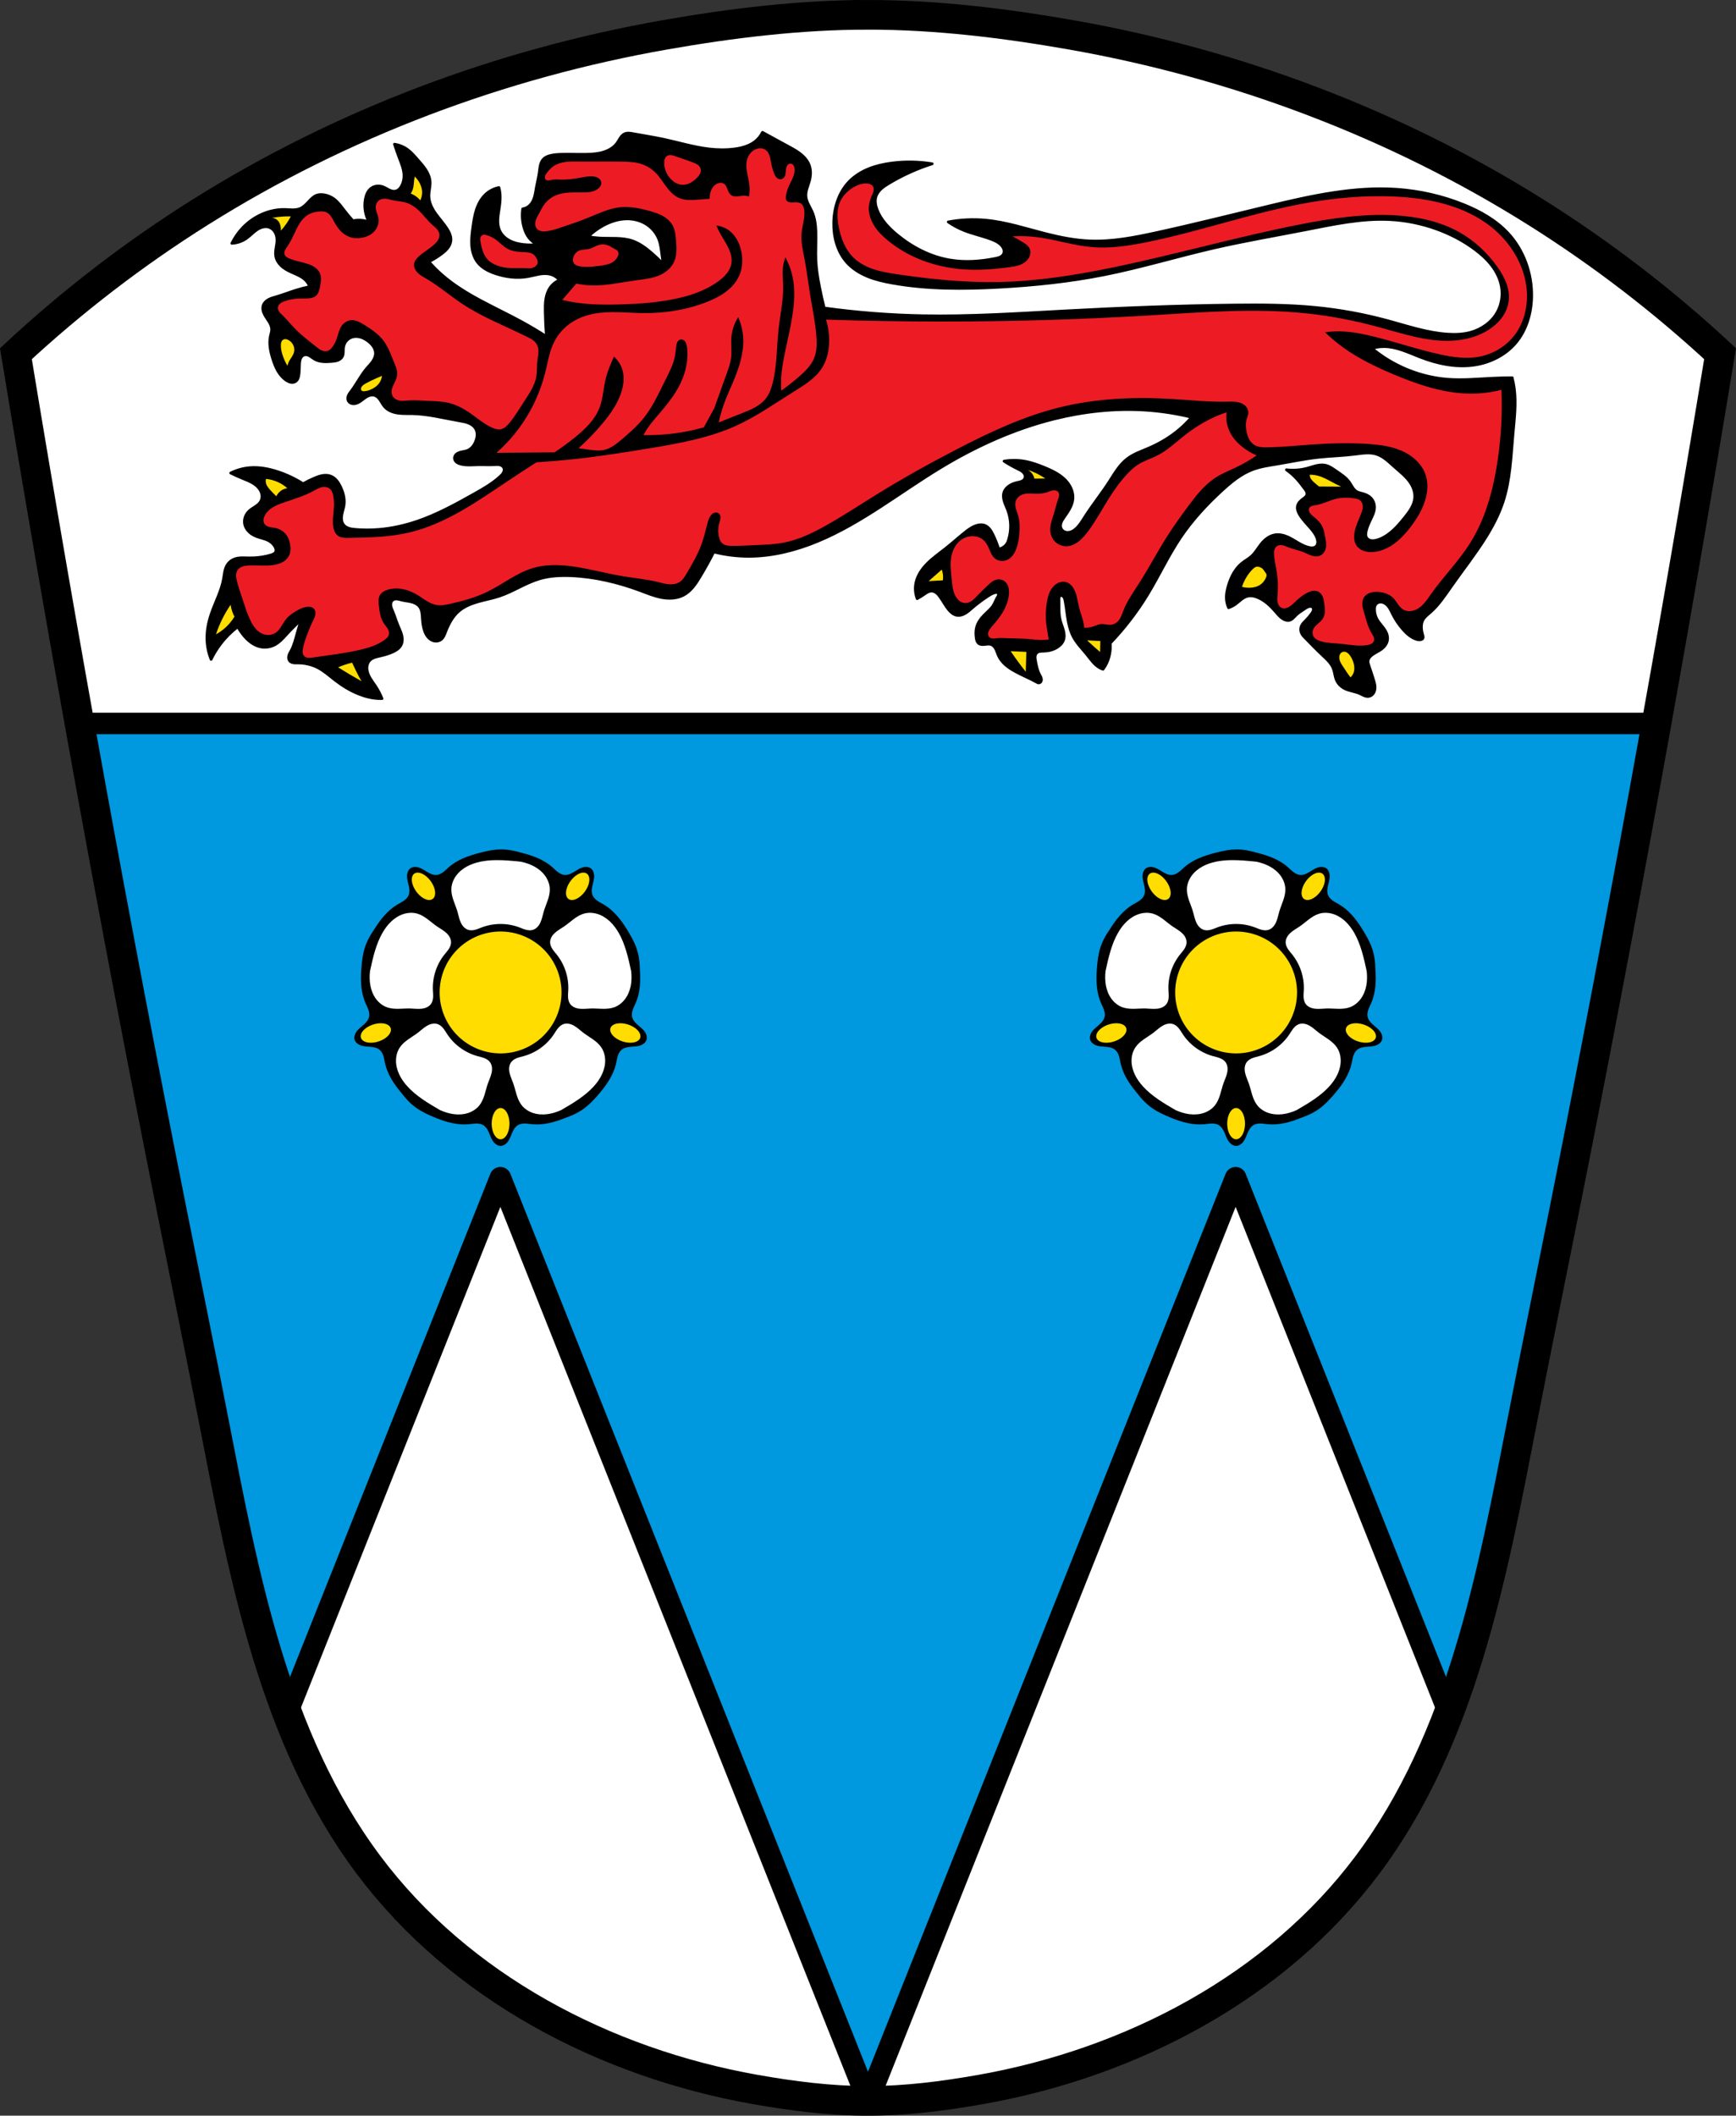
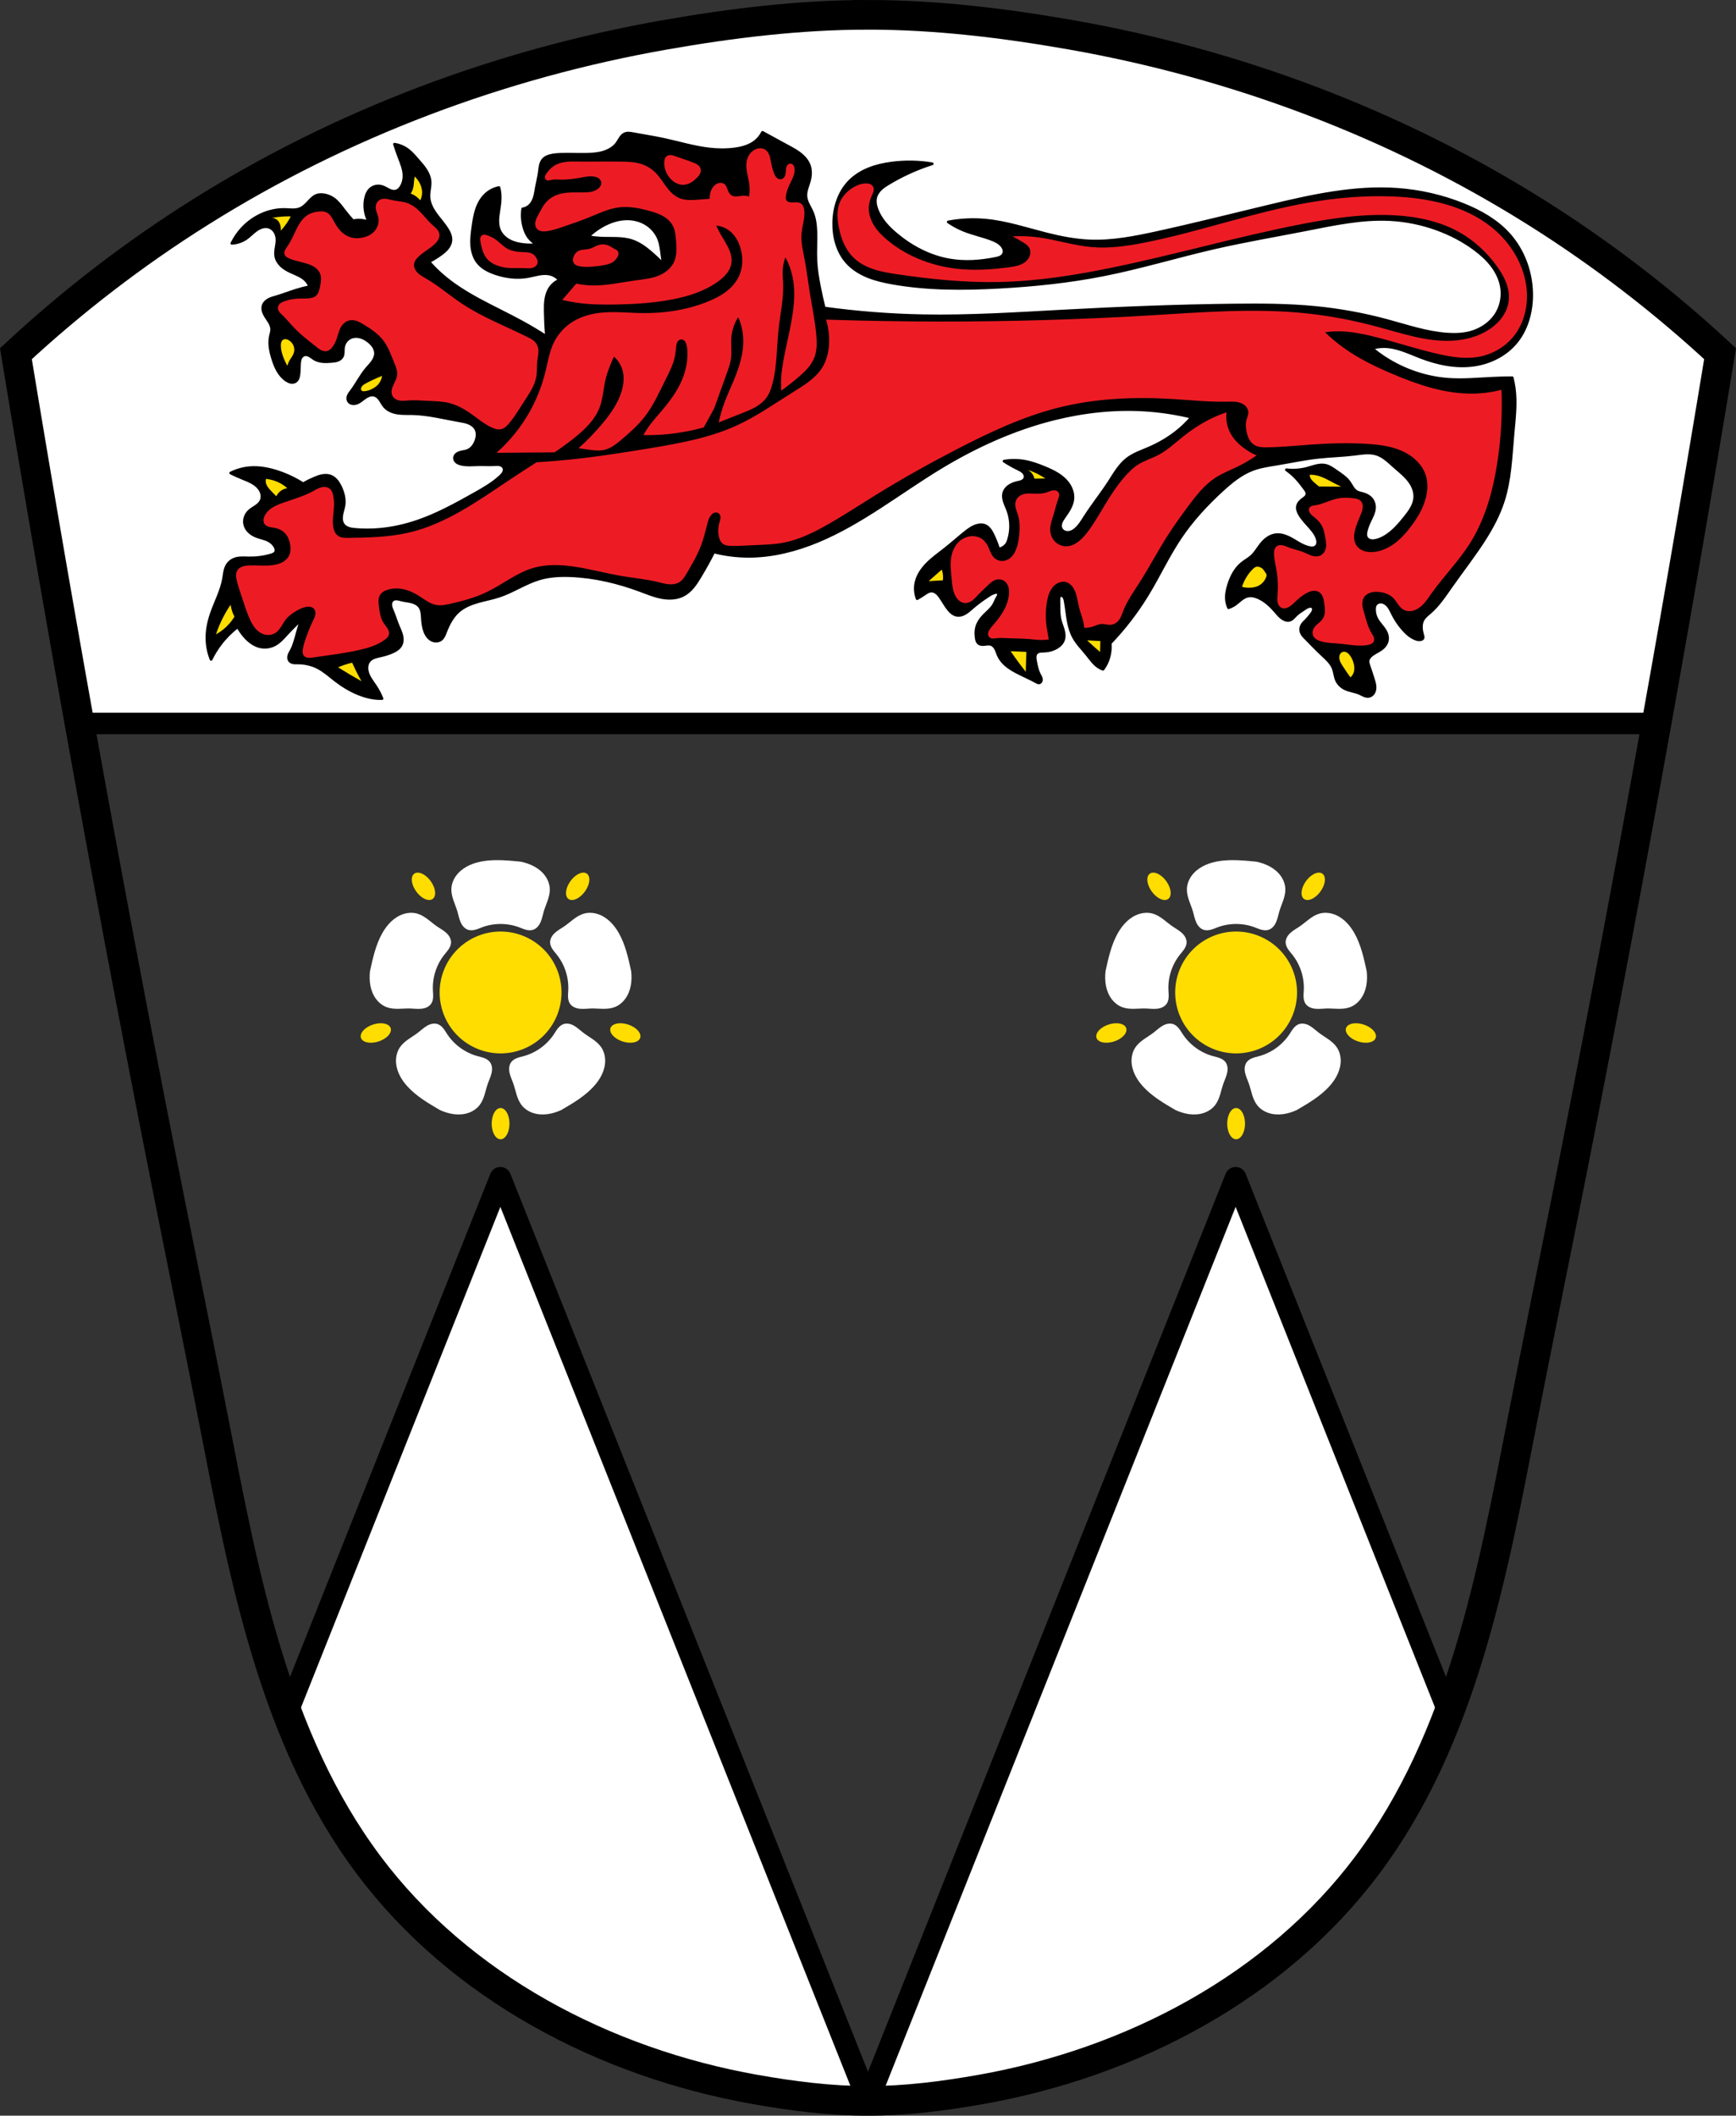
<svg xmlns="http://www.w3.org/2000/svg" xmlns:ns1="http://www.inkscape.org/namespaces/inkscape" xmlns:ns2="http://sodipodi.sourceforge.net/DTD/sodipodi-0.dtd" xmlns:xlink="http://www.w3.org/1999/xlink" ns1:version="1.1.1 (3bf5ae0d25, 2021-09-20)" ns2:docname="CoA Bubesheim.svg" id="svg2130" version="1.1" viewBox="0 0 455.431 555" height="555" width="455.431">
  <rect x="0" y="0" width="455.431" height="555" fill="#333333" stroke="none" />
  <defs id="defs2124" />
  <ns2:namedview ns1:pagecheckerboard="false" fit-margin-bottom="0" fit-margin-right="0" fit-margin-left="0" fit-margin-top="0" lock-margins="true" units="px" ns1:snap-smooth-nodes="true" ns1:snap-object-midpoints="true" ns1:window-maximized="1" ns1:window-y="-11" ns1:window-x="-11" ns1:window-height="1506" ns1:window-width="2560" showgrid="false" ns1:document-rotation="0" ns1:current-layer="layer1" ns1:document-units="px" ns1:cy="277.33333" ns1:cx="228" ns1:zoom="1.5" ns1:pageshadow="2" ns1:pageopacity="0" borderopacity="1.0" bordercolor="#666666" pagecolor="#333333" id="base" showguides="true" ns1:guide-bbox="true" ns1:snap-intersection-paths="true" ns1:object-paths="true" ns1:snap-grids="false" ns1:snap-global="true" ns1:lockguides="false" guidecolor="#00ffff" guideopacity="0.498" ns1:snap-midpoints="true" />
  <g id="layer1" ns1:groupmode="layer" ns1:label="bubesheim" transform="translate(-88.578,-23.349)">
    <g id="g2049" ns1:label="coa">
-       <path ns1:connector-curvature="0" style="fill:#0098df;fill-opacity:1;stroke:none;stroke-width:7.774;stroke-linecap:round;stroke-linejoin:round;stroke-miterlimit:4;stroke-dasharray:none;stroke-opacity:1" d="m 316.292,27.236 c -17.852,0.406 -35.672,2.163 -53.259,5.251 -43.103,7.568 -84.837,23.236 -121.898,46.508 -17.242,10.827 -33.465,23.278 -48.384,37.133 12.357,75.114 25.986,150.019 40.879,224.671 3.689,18.494 7.456,36.971 11.062,55.481 7.917,40.642 15.747,83.064 40.535,116.23 23.977,32.08 61.998,51.962 101.434,58.952 9.784,1.734 19.697,2.738 29.63,3.001 9.933,-0.262 19.848,-1.267 29.632,-3.001 39.436,-6.99 77.457,-26.871 101.434,-58.952 24.789,-33.166 32.618,-75.588 40.535,-116.23 3.606,-18.51 7.373,-36.988 11.062,-55.481 14.893,-74.652 28.522,-149.557 40.879,-224.671 C 524.915,102.272 508.693,89.821 491.451,78.994 454.39,55.722 412.655,40.055 369.553,32.486 351.966,29.398 334.144,27.641 316.292,27.236 Z" id="path3460-8-7" ns1:label="coa-0" />
      <g id="g4411" transform="matrix(0.707,0,0,0.707,73.222,-49.728)" ns1:label="roses">
        <g id="g4377-8" transform="translate(272.934)" ns1:label="rose-l">
-           <path style="fill:#000000;fill-opacity:1;stroke:none;stroke-width:1px;stroke-linecap:butt;stroke-linejoin:miter;stroke-opacity:1" d="m 188.254,425.124 c -0.677,0.599 -1.308,1.252 -2.029,1.797 -0.721,0.545 -1.553,0.983 -2.453,1.068 -0.737,0.07 -1.48,-0.1 -2.164,-0.383 -0.684,-0.283 -1.318,-0.676 -1.945,-1.068 -0.627,-0.393 -1.256,-0.788 -1.936,-1.08 -0.68,-0.292 -1.418,-0.479 -2.156,-0.43 -0.555,0.037 -1.1,0.209 -1.576,0.496 -0.42,0.364 -0.752,0.83 -0.959,1.346 -0.275,0.687 -0.328,1.449 -0.26,2.186 0.068,0.737 0.252,1.456 0.432,2.174 0.179,0.718 0.356,1.44 0.414,2.178 0.058,0.738 -0.011,1.497 -0.305,2.176 -0.359,0.829 -1.034,1.486 -1.775,2.004 -0.741,0.517 -1.557,0.916 -2.336,1.375 -3.551,2.094 -6.214,5.417 -8.408,8.906 -3.814,5.489 -4.585,9.014 -5.037,15.506 -0.276,4.113 -0.076,8.365 1.566,12.146 0.36,0.829 0.787,1.63 1.082,2.484 0.295,0.854 0.455,1.782 0.258,2.664 -0.161,0.722 -0.553,1.377 -1.033,1.939 -0.48,0.563 -1.048,1.044 -1.615,1.52 -0.567,0.475 -1.137,0.952 -1.625,1.508 -0.488,0.556 -0.893,1.201 -1.074,1.918 -0.136,0.539 -0.142,1.111 -0.016,1.652 0.216,0.512 0.555,0.972 0.982,1.328 0.568,0.474 1.276,0.759 1.998,0.922 0.722,0.163 1.463,0.211 2.201,0.262 0.738,0.051 1.48,0.106 2.199,0.279 0.719,0.173 1.422,0.471 1.977,0.961 0.678,0.598 1.094,1.442 1.357,2.307 0.263,0.865 0.388,1.764 0.584,2.646 0.894,4.024 3.232,7.583 5.873,10.748 4.041,5.32 7.154,7.144 13.186,9.58 3.826,1.534 7.934,2.657 12.037,2.264 0.9,-0.086 1.794,-0.245 2.697,-0.262 0.904,-0.017 1.835,0.118 2.613,0.578 0.637,0.376 1.138,0.951 1.525,1.582 0.387,0.631 0.669,1.32 0.945,2.006 0.277,0.686 0.553,1.376 0.932,2.012 0.378,0.636 0.866,1.221 1.492,1.615 0.471,0.296 1.012,0.478 1.566,0.525 0.554,-0.048 1.096,-0.229 1.566,-0.525 0.626,-0.394 1.116,-0.979 1.494,-1.615 0.378,-0.636 0.653,-1.325 0.93,-2.012 0.277,-0.686 0.558,-1.375 0.945,-2.006 0.387,-0.631 0.888,-1.206 1.525,-1.582 0.778,-0.46 1.71,-0.595 2.613,-0.578 0.904,0.017 1.798,0.176 2.697,0.262 4.103,0.393 8.211,-0.73 12.037,-2.264 6.31,-2.198 9.006,-4.598 13.186,-9.58 2.641,-3.165 4.979,-6.724 5.873,-10.748 0.196,-0.882 0.321,-1.782 0.584,-2.646 0.263,-0.865 0.68,-1.709 1.357,-2.307 0.555,-0.49 1.257,-0.788 1.977,-0.961 0.719,-0.173 1.461,-0.228 2.199,-0.279 0.738,-0.051 1.479,-0.099 2.201,-0.262 0.722,-0.163 1.43,-0.448 1.998,-0.922 0.427,-0.356 0.766,-0.816 0.982,-1.328 0.126,-0.542 0.12,-1.113 -0.016,-1.652 -0.181,-0.717 -0.586,-1.362 -1.074,-1.918 -0.488,-0.556 -1.058,-1.033 -1.625,-1.508 -0.567,-0.475 -1.135,-0.957 -1.615,-1.52 -0.48,-0.563 -0.872,-1.217 -1.033,-1.939 -0.197,-0.882 -0.037,-1.81 0.258,-2.664 0.295,-0.854 0.722,-1.655 1.082,-2.484 1.642,-3.781 1.844,-8.034 1.568,-12.146 -0.141,-6.682 -1.589,-9.988 -5.039,-15.506 -2.194,-3.49 -4.857,-6.813 -8.408,-8.906 -0.779,-0.459 -1.595,-0.858 -2.336,-1.375 -0.741,-0.517 -1.416,-1.175 -1.775,-2.004 -0.294,-0.679 -0.362,-1.438 -0.305,-2.176 0.058,-0.738 0.237,-1.46 0.416,-2.178 0.179,-0.718 0.362,-1.437 0.43,-2.174 0.068,-0.737 0.016,-1.499 -0.26,-2.186 -0.207,-0.516 -0.539,-0.982 -0.959,-1.346 -0.476,-0.287 -1.021,-0.459 -1.576,-0.496 -0.738,-0.05 -1.476,0.137 -2.156,0.43 -0.68,0.292 -1.308,0.688 -1.936,1.08 -0.627,0.393 -1.26,0.785 -1.943,1.068 -0.684,0.283 -1.427,0.453 -2.164,0.383 -0.9,-0.085 -1.734,-0.524 -2.455,-1.068 -0.721,-0.545 -1.35,-1.198 -2.027,-1.797 -3.089,-2.73 -7.073,-4.236 -11.07,-5.244 -6.391,-1.928 -9.987,-1.573 -15.139,-0.282 -5.151,1.29 -9.134,2.797 -12.223,5.526 z" id="path3606-5-3" ns1:connector-curvature="0" ns2:nodetypes="cccccccccccccccccccccscccccccccccccccscsccccsccccccccccccccccccscccccccccccccccccccccc" ns1:label="rose-l-s" />
          <path style="opacity:1;fill:#ffdd00;fill-opacity:1;fill-rule:evenodd;stroke:none;stroke-width:1;stroke-linecap:round;stroke-linejoin:round;stroke-miterlimit:4;stroke-dasharray:none;stroke-opacity:1;paint-order:markers fill stroke" d="m 154.623,323.748 a 5.797,3.294 54.001 0 0 -1.307,0.383 5.797,3.294 54.001 0 0 0.74,6.627 5.797,3.294 54.001 0 0 6.074,2.754 5.797,3.294 54.001 0 0 -0.742,-6.627 5.797,3.294 54.001 0 0 -4.766,-3.137 z m 61.422,0 a 3.294,5.797 35.999 0 0 -4.766,3.137 3.294,5.797 35.999 0 0 -0.742,6.627 3.294,5.797 35.999 0 0 6.074,-2.754 3.294,5.797 35.999 0 0 0.74,-6.627 3.294,5.797 35.999 0 0 -1.307,-0.383 z m -30.711,21.848 a 22.607,22.607 0 0 0 -22.607,22.607 22.607,22.607 0 0 0 22.607,22.607 22.607,22.607 0 0 0 22.607,-22.607 22.607,22.607 0 0 0 -22.607,-22.607 z m -44.545,34.041 a 3.294,5.797 72 0 0 -2.768,0.475 3.294,5.797 72 0 0 -4.496,4.924 3.294,5.797 72 0 0 6.531,1.342 3.294,5.797 72 0 0 4.496,-4.924 3.294,5.797 72 0 0 -3.764,-1.816 z m 89.09,0 a 5.797,3.294 18 0 0 -3.764,1.816 5.797,3.294 18 0 0 4.496,4.924 5.797,3.294 18 0 0 6.531,-1.342 5.797,3.294 18 0 0 -4.496,-4.924 5.797,3.294 18 0 0 -2.768,-0.475 z m -44.545,31.445 a 3.294,5.797 0 0 0 -3.295,5.797 3.294,5.797 0 0 0 3.295,5.797 3.294,5.797 0 0 0 3.295,-5.797 3.294,5.797 0 0 0 -3.295,-5.797 z" transform="translate(22.135,103.401)" id="path4020-5" ns1:connector-curvature="0" ns1:label="rose-l-o" />
          <path ns1:connector-curvature="0" style="fill:#ffffff;fill-opacity:1;stroke:none;stroke-width:1px;stroke-linecap:round;stroke-linejoin:round;stroke-opacity:1" d="m 205.51,422.508 c -1.868,0.034 -3.715,0.2 -5.525,0.574 -1.759,0.372 -3.488,0.941 -5.062,1.809 -1.575,0.868 -2.995,2.043 -4.035,3.51 -0.986,1.392 -1.619,3.055 -1.68,4.76 -0.051,1.457 0.308,2.897 0.777,4.277 0.469,1.38 1.049,2.721 1.461,4.119 0.395,1.339 0.637,2.732 1.209,4.006 0.286,0.637 0.655,1.241 1.139,1.744 0.483,0.503 1.087,0.904 1.758,1.096 0.834,0.239 1.731,0.149 2.568,-0.078 0.837,-0.227 1.631,-0.585 2.443,-0.889 2.203,-0.823 4.555,-1.245 6.906,-1.24 2.352,-0.004 4.703,0.418 6.906,1.24 0.812,0.303 1.608,0.662 2.445,0.889 0.837,0.227 1.735,0.317 2.568,0.078 0.671,-0.192 1.272,-0.592 1.756,-1.096 0.483,-0.503 0.853,-1.107 1.139,-1.744 0.572,-1.274 0.814,-2.667 1.209,-4.006 0.412,-1.398 0.992,-2.739 1.461,-4.119 0.469,-1.38 0.829,-2.821 0.777,-4.277 -0.06,-1.705 -0.693,-3.368 -1.68,-4.76 -1.04,-1.467 -2.46,-2.642 -4.035,-3.51 -1.575,-0.868 -3.303,-1.437 -5.062,-1.809 -3.157,-0.32 -6.33,-0.631 -9.443,-0.574 z m -31.484,19.543 c -0.853,0.027 -1.705,0.176 -2.52,0.43 -1.717,0.535 -3.272,1.524 -4.584,2.754 -1.312,1.23 -2.388,2.695 -3.285,4.254 -2.44,4.282 -3.554,9.274 -4.627,14.236 -0.19,1.788 -0.182,3.609 0.156,5.375 0.339,1.766 1.016,3.48 2.09,4.922 1.019,1.368 2.405,2.484 4.008,3.068 1.369,0.499 2.851,0.602 4.309,0.582 1.457,-0.019 2.912,-0.155 4.369,-0.115 1.395,0.038 2.796,0.238 4.184,0.088 0.694,-0.075 1.382,-0.241 2.01,-0.545 0.628,-0.304 1.196,-0.751 1.586,-1.33 0.485,-0.719 0.676,-1.601 0.719,-2.467 0.043,-0.866 -0.052,-1.735 -0.09,-2.602 -0.102,-2.349 0.224,-4.716 0.955,-6.951 0.723,-2.238 1.851,-4.343 3.314,-6.184 0.54,-0.679 1.125,-1.325 1.6,-2.051 0.474,-0.726 0.839,-1.551 0.869,-2.418 0.025,-0.698 -0.171,-1.394 -0.5,-2.01 -0.329,-0.615 -0.789,-1.154 -1.307,-1.623 -1.035,-0.937 -2.284,-1.597 -3.436,-2.387 -1.202,-0.824 -2.299,-1.79 -3.467,-2.662 -1.167,-0.873 -2.425,-1.661 -3.826,-2.062 -0.82,-0.235 -1.674,-0.33 -2.527,-0.303 z m 66.887,0 c -0.853,-0.027 -1.707,0.068 -2.527,0.303 -1.401,0.401 -2.659,1.19 -3.826,2.062 -1.167,0.873 -2.265,1.838 -3.467,2.662 -1.151,0.789 -2.401,1.449 -3.436,2.387 -0.517,0.469 -0.977,1.008 -1.307,1.623 -0.329,0.615 -0.525,1.312 -0.5,2.01 0.031,0.867 0.395,1.692 0.869,2.418 0.474,0.726 1.06,1.372 1.6,2.051 1.463,1.841 2.592,3.946 3.314,6.184 0.731,2.235 1.057,4.602 0.955,6.951 -0.037,0.866 -0.133,1.735 -0.09,2.602 0.043,0.866 0.234,1.748 0.719,2.467 0.39,0.579 0.958,1.026 1.586,1.33 0.628,0.304 1.316,0.47 2.01,0.545 1.388,0.15 2.788,-0.05 4.184,-0.088 1.457,-0.04 2.912,0.096 4.369,0.115 1.457,0.02 2.939,-0.083 4.309,-0.582 1.603,-0.584 2.989,-1.7 4.008,-3.068 1.074,-1.442 1.751,-3.156 2.09,-4.922 0.339,-1.766 0.347,-3.587 0.156,-5.375 -1.073,-4.962 -2.187,-9.954 -4.627,-14.236 -0.897,-1.558 -1.973,-3.024 -3.285,-4.254 -1.312,-1.23 -2.867,-2.219 -4.584,-2.754 -0.814,-0.254 -1.667,-0.403 -2.52,-0.43 z m -58.268,41.109 c -0.175,0.011 -0.348,0.032 -0.52,0.062 -0.687,0.123 -1.342,0.395 -1.947,0.742 -1.211,0.694 -2.226,1.678 -3.332,2.529 -1.155,0.889 -2.413,1.634 -3.604,2.475 -1.19,0.841 -2.328,1.795 -3.143,3.004 -0.953,1.415 -1.417,3.132 -1.438,4.838 -0.021,1.798 0.437,3.583 1.201,5.211 0.764,1.628 1.828,3.105 3.033,4.439 3.319,3.643 7.723,6.243 12.111,8.797 1.642,0.733 3.374,1.288 5.158,1.512 1.784,0.223 3.625,0.109 5.328,-0.467 1.616,-0.547 3.105,-1.521 4.156,-2.865 0.898,-1.148 1.453,-2.524 1.885,-3.916 0.432,-1.392 0.75,-2.818 1.238,-4.191 0.467,-1.315 1.091,-2.585 1.377,-3.951 0.143,-0.683 0.199,-1.391 0.104,-2.082 -0.095,-0.691 -0.347,-1.368 -0.777,-1.918 -0.534,-0.683 -1.312,-1.137 -2.123,-1.445 -0.811,-0.308 -1.664,-0.487 -2.5,-0.719 -2.266,-0.629 -4.416,-1.669 -6.316,-3.055 -1.905,-1.379 -3.56,-3.102 -4.859,-5.062 -0.479,-0.723 -0.911,-1.481 -1.455,-2.156 -0.544,-0.675 -1.216,-1.275 -2.031,-1.572 -0.492,-0.179 -1.023,-0.241 -1.547,-0.209 z m 49.123,0 c -0.349,0.022 -0.694,0.089 -1.021,0.209 -0.815,0.297 -1.487,0.897 -2.031,1.572 -0.544,0.675 -0.976,1.433 -1.455,2.156 -1.299,1.96 -2.954,3.684 -4.859,5.062 -1.9,1.385 -4.051,2.426 -6.316,3.055 -0.836,0.232 -1.689,0.41 -2.5,0.719 -0.811,0.308 -1.589,0.762 -2.123,1.445 -0.43,0.55 -0.682,1.226 -0.777,1.918 -0.095,0.691 -0.04,1.399 0.104,2.082 0.286,1.366 0.91,2.636 1.377,3.951 0.488,1.373 0.807,2.799 1.238,4.191 0.432,1.392 0.987,2.768 1.885,3.916 1.051,1.344 2.54,2.319 4.156,2.865 1.703,0.576 3.544,0.69 5.328,0.467 1.784,-0.223 3.516,-0.778 5.158,-1.512 4.388,-2.554 8.792,-5.153 12.111,-8.797 1.205,-1.335 2.269,-2.812 3.033,-4.439 0.764,-1.628 1.222,-3.413 1.201,-5.211 -0.02,-1.706 -0.484,-3.423 -1.438,-4.838 -0.814,-1.209 -1.952,-2.163 -3.143,-3.004 -1.19,-0.841 -2.448,-1.584 -3.604,-2.473 -1.106,-0.851 -2.121,-1.837 -3.332,-2.531 -0.606,-0.347 -1.26,-0.619 -1.947,-0.742 -0.344,-0.062 -0.696,-0.085 -1.045,-0.062 z" id="path4158-9" ns1:label="rose-l-a" />
        </g>
        <use x="0" y="0" xlink:href="#g4377-8" id="use1873" width="100%" height="100%" transform="translate(-272.934)" ns1:label="rose-r" />
      </g>
      <path style="fill:#ffffff;stroke:#000000;stroke-width:5.654;stroke-linecap:round;stroke-linejoin:round;stroke-miterlimit:4;stroke-dasharray:none;stroke-opacity:1" d="m 219.847,332.303 -55.924,140.416 c 5.376,14.148 12.192,27.596 21.306,39.79 23.977,32.08 61.998,51.962 101.434,58.952 9.784,1.734 19.697,2.738 29.63,3.001 z m 96.446,242.158 c 9.933,-0.262 19.848,-1.267 29.632,-3.001 39.436,-6.99 77.457,-26.871 101.434,-58.952 9.114,-12.194 15.93,-25.641 21.306,-39.788 L 412.738,332.303 Z" id="path3552" ns1:label="mountains" />
      <g id="g2061" ns1:label="chief" transform="matrix(0.707,0,0,0.707,73.221,-49.728)">
        <path style="opacity:1;fill:#ffffff;fill-opacity:1;fill-rule:evenodd;stroke:#000000;stroke-width:8;stroke-linecap:round;stroke-linejoin:round;stroke-miterlimit:4;stroke-dasharray:none;stroke-opacity:1;paint-order:markers fill stroke" d="M 321.801,5.5 C 296.541,6.074 271.327,8.56 246.441,12.93 185.453,23.639 126.401,45.807 73.961,78.736 49.564,94.056 26.61,111.674 5.5,131.277 c 7.528,45.763 15.413,91.467 23.607,137.115 H 614.496 c 8.195,-45.648 16.079,-91.352 23.607,-137.115 C 616.994,111.674 594.04,94.056 569.643,78.736 517.203,45.807 458.15,23.639 397.162,12.93 372.277,8.56 347.06,6.074 321.801,5.5 Z" transform="translate(22.135,103.401)" id="rect3530" ns1:label="chief-0" />
        <g id="g2054" ns1:label="lion">
          <path ns1:connector-curvature="0" style="fill:#000000;stroke:#000000;stroke-width:1.002;stroke-linecap:round;stroke-linejoin:round;stroke-miterlimit:4;stroke-dasharray:none;stroke-opacity:1" d="m 304.652,152.462 c -0.629,1.274 -1.537,2.411 -2.643,3.305 -2.159,1.745 -4.956,2.502 -7.709,2.863 -3.138,0.412 -6.325,0.367 -9.469,0 -5.748,-0.67 -11.313,-2.402 -16.973,-3.607 -3.701,-0.788 -7.445,-1.351 -11.164,-2.051 -0.524,-0.099 -1.051,-0.2 -1.584,-0.223 -0.533,-0.022 -1.077,0.037 -1.566,0.25 -0.692,0.301 -1.224,0.885 -1.648,1.51 -0.424,0.624 -0.762,1.304 -1.201,1.918 -1.156,1.618 -2.954,2.692 -4.846,3.305 -2.052,0.664 -4.23,0.831 -6.387,0.881 -3.156,0.072 -6.315,-0.097 -9.471,0 -1.331,0.041 -2.667,0.13 -3.963,0.439 -0.971,0.232 -1.945,0.609 -2.643,1.322 -0.604,0.618 -0.956,1.443 -1.158,2.283 -0.203,0.84 -0.27,1.704 -0.385,2.561 -0.257,1.927 -0.758,3.813 -1.102,5.727 -0.211,1.176 -0.363,2.367 -0.697,3.514 -0.334,1.147 -0.865,2.264 -1.725,3.094 -0.72,0.695 -1.655,1.161 -2.643,1.32 -0.37,2.502 -0.142,5.09 0.66,7.488 0.366,1.094 0.855,2.157 1.543,3.084 0.85,1.145 1.999,2.065 3.303,2.643 -1.754,0.203 -3.531,0.203 -5.285,0 -1.783,-0.206 -3.562,-0.63 -5.143,-1.48 -1.58,-0.851 -2.955,-2.158 -3.668,-3.805 -0.503,-1.162 -0.663,-2.449 -0.639,-3.715 0.024,-1.266 0.227,-2.522 0.42,-3.773 0.293,-1.896 0.568,-3.812 0.439,-5.727 -0.06,-0.893 -0.207,-1.779 -0.439,-2.643 -1.893,0.377 -3.674,1.305 -5.066,2.643 -1.59,1.527 -2.647,3.542 -3.326,5.639 -0.679,2.097 -1.001,4.291 -1.299,6.475 -0.304,2.227 -0.585,4.475 -0.42,6.717 0.165,2.241 0.806,4.5 2.182,6.277 1.62,2.092 4.102,3.336 6.607,4.184 3.882,1.313 8.081,1.831 12.113,1.102 1.357,-0.245 2.686,-0.629 4.043,-0.871 1.357,-0.242 2.766,-0.338 4.105,-0.01 1.368,0.335 2.623,1.12 3.523,2.203 -1.42,0.583 -2.662,1.592 -3.523,2.863 -0.854,1.26 -1.326,2.747 -1.557,4.252 -0.231,1.505 -0.23,3.035 -0.205,4.557 0.05,3.087 0.196,6.172 0.439,9.25 -3.012,-1.951 -6.099,-3.788 -9.25,-5.506 -10.061,-5.483 -20.927,-9.841 -29.539,-17.398 -1.713,-1.503 -3.323,-3.124 -4.816,-4.846 1.619,-0.821 3.168,-1.78 4.625,-2.863 0.825,-0.613 1.626,-1.273 2.271,-2.072 0.646,-0.799 1.132,-1.751 1.252,-2.771 0.091,-0.776 -0.033,-1.568 -0.283,-2.309 -0.25,-0.741 -0.622,-1.435 -1.037,-2.098 -1.25,-1.997 -2.878,-3.729 -4.25,-5.645 -1.372,-1.916 -2.514,-4.112 -2.578,-6.467 -0.05,-1.844 0.563,-3.666 0.439,-5.506 -0.107,-1.588 -0.761,-3.099 -1.629,-4.434 -0.868,-1.335 -1.945,-2.519 -2.994,-3.717 -1.165,-1.331 -2.316,-2.699 -3.744,-3.742 -1.423,-1.039 -3.102,-1.726 -4.846,-1.982 0.534,1.706 1.122,3.395 1.762,5.064 0.847,2.209 1.8,4.462 1.762,6.828 -0.02,1.222 -0.312,2.442 -0.881,3.523 -0.237,0.451 -0.524,0.88 -0.891,1.234 -0.366,0.354 -0.817,0.631 -1.312,0.748 -0.404,0.095 -0.828,0.081 -1.234,-0.002 -0.407,-0.083 -0.797,-0.233 -1.172,-0.412 -0.749,-0.358 -1.445,-0.829 -2.219,-1.129 -0.717,-0.278 -1.494,-0.401 -2.26,-0.334 -0.766,0.067 -1.519,0.329 -2.145,0.775 -0.63,0.45 -1.122,1.077 -1.477,1.766 -0.354,0.689 -0.575,1.439 -0.725,2.199 -0.573,2.9 -0.098,5.994 1.32,8.588 -1.058,-0.391 -2.176,-0.615 -3.303,-0.66 -0.886,-0.036 -1.775,0.039 -2.643,0.221 -1.153,-1.277 -2.257,-2.6 -3.305,-3.965 -1.08,-1.406 -2.122,-2.878 -3.523,-3.965 -1.266,-0.983 -2.808,-1.617 -4.404,-1.762 -0.741,-0.067 -1.502,-0.027 -2.203,0.221 -1.048,0.371 -1.88,1.173 -2.643,1.982 -1.079,1.146 -2.147,2.394 -3.605,2.986 -0.846,0.344 -1.774,0.442 -2.688,0.441 -0.913,-8.1e-4 -1.824,-0.098 -2.736,-0.125 -3.022,-0.091 -6.051,0.576 -8.809,1.816 -2.645,1.19 -5.052,2.908 -7.049,5.012 -1.605,1.69 -2.946,3.63 -3.963,5.727 1.88,-0.082 3.732,-0.701 5.285,-1.764 0.912,-0.624 1.714,-1.391 2.549,-2.115 0.835,-0.724 1.72,-1.414 2.736,-1.848 1.039,-0.443 2.24,-0.597 3.305,-0.221 0.91,0.322 1.665,1.015 2.146,1.852 0.481,0.837 0.698,1.808 0.715,2.773 0.018,1.034 -0.184,2.058 -0.346,3.08 -0.161,1.022 -0.281,2.069 -0.094,3.086 0.25,1.354 1.035,2.569 2.039,3.512 1.004,0.942 2.219,1.634 3.467,2.215 1.006,0.469 2.043,0.873 3.033,1.375 0.99,0.502 1.943,1.11 2.693,1.928 0.583,0.635 1.034,1.39 1.32,2.203 -1.709,0.357 -3.399,0.799 -5.064,1.322 -2.436,0.766 -4.816,1.706 -7.268,2.422 -0.955,0.279 -1.93,0.527 -2.812,0.986 -0.883,0.46 -1.683,1.166 -2.033,2.098 -0.214,0.571 -0.249,1.198 -0.154,1.801 0.095,0.602 0.316,1.181 0.596,1.723 0.48,0.929 1.133,1.757 1.678,2.65 0.545,0.893 0.99,1.891 0.979,2.938 -0.008,0.796 -0.28,1.563 -0.455,2.34 -0.641,2.842 -0.001,5.814 0.881,8.59 0.485,1.525 1.047,3.035 1.854,4.418 0.806,1.383 1.87,2.639 3.213,3.51 0.492,0.319 1.026,0.588 1.602,0.697 0.576,0.109 1.2,0.048 1.701,-0.256 0.436,-0.264 0.756,-0.694 0.959,-1.162 0.203,-0.468 0.298,-0.976 0.363,-1.482 0.168,-1.313 0.14,-2.641 0.219,-3.963 0.04,-0.666 0.11,-1.343 0.373,-1.955 0.132,-0.306 0.313,-0.593 0.547,-0.83 0.234,-0.237 0.522,-0.425 0.842,-0.52 0.335,-0.099 0.697,-0.094 1.039,-0.019 0.342,0.074 0.665,0.215 0.969,0.389 0.607,0.346 1.136,0.815 1.736,1.174 0.938,0.561 2.025,0.837 3.113,0.938 1.088,0.101 2.184,0.033 3.273,-0.057 0.753,-0.062 1.515,-0.137 2.227,-0.391 0.711,-0.254 1.377,-0.708 1.738,-1.371 0.268,-0.492 0.351,-1.065 0.377,-1.625 0.025,-0.56 -10e-4,-1.123 0.064,-1.68 0.093,-0.792 0.377,-1.563 0.834,-2.217 0.457,-0.654 1.085,-1.19 1.809,-1.527 1.117,-0.52 2.424,-0.548 3.613,-0.225 1.189,0.323 2.267,0.979 3.213,1.768 0.639,0.532 1.229,1.132 1.672,1.836 0.443,0.704 0.737,1.516 0.752,2.348 0.02,1.129 -0.469,2.215 -1.117,3.141 -0.648,0.925 -1.456,1.725 -2.188,2.586 -2.163,2.546 -3.635,5.603 -5.643,8.273 -0.402,0.535 -0.83,1.061 -1.1,1.674 -0.135,0.306 -0.229,0.633 -0.252,0.967 -0.023,0.334 0.028,0.675 0.168,0.979 0.195,0.421 0.558,0.754 0.98,0.945 0.423,0.192 0.9,0.248 1.361,0.199 0.923,-0.098 1.753,-0.597 2.502,-1.145 0.732,-0.535 1.426,-1.131 2.227,-1.555 0.4,-0.212 0.826,-0.381 1.271,-0.465 0.445,-0.084 0.911,-0.082 1.348,0.037 0.462,0.126 0.881,0.381 1.24,0.697 0.359,0.317 0.659,0.694 0.928,1.09 0.537,0.792 0.956,1.667 1.576,2.396 1.192,1.403 3.019,2.13 4.838,2.418 1.819,0.288 3.673,0.189 5.514,0.227 5.872,0.119 11.612,1.634 17.398,2.643 1.176,0.205 2.366,0.391 3.473,0.838 1.107,0.447 2.14,1.187 2.693,2.244 0.351,0.67 0.493,1.439 0.471,2.195 -0.022,0.756 -0.204,1.503 -0.471,2.211 -0.283,0.752 -0.665,1.47 -1.178,2.088 -0.513,0.618 -1.162,1.134 -1.906,1.436 -0.942,0.382 -1.99,0.412 -2.953,0.736 -0.482,0.162 -0.946,0.402 -1.303,0.764 -0.357,0.362 -0.598,0.855 -0.588,1.363 0.006,0.294 0.094,0.583 0.24,0.838 0.146,0.255 0.349,0.477 0.58,0.658 0.463,0.363 1.031,0.565 1.602,0.705 2.147,0.528 4.397,0.26 6.607,0.221 1.909,-0.034 3.82,0.105 5.727,0 0.655,-0.036 1.316,-0.1 1.959,0.027 0.322,0.064 0.637,0.175 0.912,0.354 0.275,0.178 0.51,0.425 0.652,0.721 0.135,0.28 0.182,0.598 0.156,0.908 -0.025,0.31 -0.123,0.612 -0.264,0.889 -0.282,0.554 -0.731,1.002 -1.188,1.424 -2.874,2.653 -6.309,4.609 -9.719,6.525 -6.757,3.798 -13.589,7.557 -20.92,10.074 -4.628,1.589 -9.44,2.674 -14.316,3.084 -2.93,0.246 -5.879,0.249 -8.809,0 -0.813,-0.069 -1.632,-0.16 -2.406,-0.416 -0.775,-0.256 -1.509,-0.692 -1.998,-1.346 -0.375,-0.502 -0.592,-1.114 -0.676,-1.734 -0.084,-0.621 -0.041,-1.253 0.062,-1.871 0.206,-1.236 0.653,-2.422 0.832,-3.662 0.337,-2.329 -0.297,-4.71 -1.32,-6.828 -0.398,-0.824 -0.858,-1.625 -1.455,-2.318 -0.597,-0.694 -1.339,-1.278 -2.193,-1.604 -0.957,-0.365 -2.016,-0.392 -3.025,-0.219 -1.009,0.173 -1.976,0.537 -2.92,0.934 -1.467,0.617 -2.897,1.32 -4.281,2.105 -2.889,-1.836 -6.003,-3.319 -9.25,-4.404 -3.401,-1.137 -6.997,-1.84 -10.57,-1.541 -2.447,0.205 -4.854,0.882 -7.049,1.982 1.446,0.709 2.915,1.368 4.404,1.98 1.077,0.443 2.168,0.861 3.197,1.406 1.029,0.545 2.002,1.227 2.75,2.119 0.558,0.666 0.986,1.453 1.166,2.303 0.18,0.85 0.103,1.763 -0.285,2.541 -0.435,0.871 -1.218,1.515 -2.025,2.059 -0.808,0.543 -1.67,1.019 -2.379,1.686 -0.703,0.662 -1.24,1.505 -1.518,2.43 -0.278,0.925 -0.295,1.928 -0.025,2.855 0.293,1.008 0.918,1.906 1.701,2.605 0.783,0.7 1.722,1.21 2.705,1.58 1.458,0.548 3.033,0.802 4.404,1.541 1.022,0.551 1.911,1.38 2.422,2.422 0.13,0.265 0.237,0.546 0.279,0.838 0.043,0.292 0.019,0.599 -0.1,0.869 -0.144,0.327 -0.418,0.584 -0.727,0.764 -0.308,0.18 -0.652,0.29 -0.994,0.393 -2.707,0.808 -5.545,1.153 -8.369,1.102 -1.781,-0.032 -3.627,-0.209 -5.285,0.441 -1.086,0.426 -2.034,1.205 -2.643,2.201 -0.458,0.75 -0.721,1.604 -0.898,2.465 -0.177,0.861 -0.273,1.736 -0.424,2.602 -0.805,4.605 -3.139,8.781 -4.625,13.213 -0.999,2.979 -1.616,6.109 -1.541,9.25 0.061,2.561 0.586,5.111 1.541,7.488 0.98,-2.019 2.163,-3.941 3.523,-5.727 1.831,-2.402 3.985,-4.556 6.387,-6.387 0.676,1.258 1.492,2.442 2.424,3.523 1.626,1.887 3.717,3.509 6.166,3.965 1.792,0.333 3.693,0.006 5.285,-0.881 1.643,-0.915 2.911,-2.362 4.186,-3.744 1.76,-1.909 3.597,-3.746 5.506,-5.506 -0.557,1.675 -1.073,3.365 -1.543,5.066 -0.601,2.175 -1.139,4.395 -2.201,6.387 -0.316,0.592 -0.681,1.167 -0.871,1.811 -0.095,0.322 -0.144,0.66 -0.117,0.994 0.026,0.335 0.131,0.667 0.326,0.939 0.162,0.226 0.384,0.407 0.629,0.539 0.245,0.132 0.515,0.218 0.789,0.27 0.548,0.103 1.109,0.075 1.666,0.072 2.589,-0.011 5.19,0.569 7.488,1.762 2.337,1.213 4.305,3.013 6.387,4.625 2.636,2.041 5.503,3.806 8.59,5.064 2.454,1 5.059,1.679 7.707,1.762 0.367,0.011 0.735,0.011 1.102,0 -0.647,-1.619 -1.459,-3.172 -2.422,-4.625 -0.603,-0.911 -1.266,-1.783 -1.836,-2.715 -0.57,-0.932 -1.05,-1.937 -1.248,-3.012 -0.121,-0.653 -0.134,-1.329 0.004,-1.979 0.138,-0.65 0.43,-1.272 0.877,-1.764 0.493,-0.542 1.152,-0.91 1.84,-1.162 0.688,-0.252 1.41,-0.399 2.125,-0.561 1.661,-0.376 3.309,-0.845 4.844,-1.582 0.573,-0.275 1.133,-0.589 1.631,-0.984 0.498,-0.395 0.936,-0.875 1.232,-1.438 0.296,-0.562 0.445,-1.196 0.475,-1.83 0.03,-0.634 -0.055,-1.271 -0.209,-1.887 -0.308,-1.232 -0.882,-2.377 -1.367,-3.551 -0.719,-1.739 -1.249,-3.551 -1.98,-5.285 -0.293,-0.695 -0.623,-1.391 -0.711,-2.141 -0.044,-0.375 -0.025,-0.761 0.088,-1.121 0.113,-0.36 0.325,-0.693 0.623,-0.924 0.226,-0.175 0.497,-0.288 0.777,-0.346 0.28,-0.058 0.569,-0.061 0.854,-0.033 0.569,0.057 1.117,0.241 1.672,0.379 1.165,0.29 2.373,0.381 3.539,0.668 0.583,0.143 1.156,0.335 1.686,0.619 0.529,0.284 1.015,0.66 1.383,1.135 0.471,0.608 0.735,1.356 0.879,2.111 0.144,0.756 0.174,1.527 0.223,2.295 0.103,1.645 0.296,3.303 0.881,4.844 0.308,0.811 0.727,1.59 1.316,2.227 0.589,0.637 1.357,1.127 2.207,1.299 0.89,0.179 1.863,-0.015 2.574,-0.58 0.418,-0.332 0.736,-0.777 0.984,-1.25 0.249,-0.473 0.433,-0.976 0.625,-1.475 1.104,-2.86 2.54,-5.688 4.846,-7.707 2.047,-1.793 4.648,-2.83 7.266,-3.572 2.618,-0.742 5.308,-1.224 7.889,-2.086 5.174,-1.729 9.777,-4.941 15.018,-6.455 3.7,-1.069 7.604,-1.256 11.453,-1.102 4.446,0.178 8.868,0.801 13.213,1.762 4.267,0.944 8.459,2.214 12.553,3.744 2.593,0.969 5.167,2.048 7.887,2.568 2.719,0.52 5.651,0.439 8.109,-0.834 1.393,-0.721 2.58,-1.796 3.586,-3 1.006,-1.204 1.839,-2.539 2.648,-3.883 1.802,-2.993 3.498,-6.051 5.08,-9.166 4.287,1.083 8.709,1.625 13.131,1.609 8.726,-0.031 17.349,-2.232 25.41,-5.574 16.387,-6.794 30.415,-18.117 45.588,-27.309 13.1,-7.936 27.206,-14.342 42.064,-18.061 11.063,-2.768 22.535,-4.033 33.916,-3.303 5.789,0.371 11.545,1.257 17.178,2.643 -1.773,2.069 -3.753,3.959 -5.904,5.631 -3.081,2.395 -6.504,4.336 -10.09,5.875 -2.705,1.161 -5.551,2.119 -7.887,3.91 -2.903,2.226 -4.742,5.52 -6.73,8.59 -2.868,4.427 -6.191,8.549 -9.031,12.994 -0.935,1.464 -1.831,2.979 -3.082,4.184 -0.477,0.459 -1.005,0.871 -1.602,1.158 -0.596,0.287 -1.263,0.443 -1.922,0.383 -0.469,-0.043 -0.932,-0.196 -1.322,-0.461 -0.39,-0.265 -0.705,-0.643 -0.881,-1.08 -0.267,-0.664 -0.197,-1.426 0.047,-2.1 0.243,-0.673 0.648,-1.274 1.055,-1.863 0.727,-1.052 1.476,-2.094 2.088,-3.217 0.612,-1.123 1.085,-2.339 1.215,-3.611 0.225,-2.202 -0.614,-4.426 -1.982,-6.166 -2.088,-2.655 -5.251,-4.209 -8.369,-5.506 -2.492,-1.036 -5.046,-1.97 -7.707,-2.424 -2.472,-0.421 -5.016,-0.421 -7.488,0 1.626,1.06 3.32,2.017 5.066,2.863 0.733,0.355 1.493,0.705 2.059,1.291 0.283,0.293 0.511,0.644 0.627,1.035 0.116,0.391 0.114,0.821 -0.043,1.197 -0.109,0.261 -0.289,0.49 -0.504,0.674 -0.214,0.184 -0.464,0.325 -0.725,0.434 -0.522,0.217 -1.084,0.308 -1.635,0.436 -1.097,0.253 -2.17,0.663 -3.084,1.32 -0.775,0.557 -1.436,1.306 -1.762,2.203 -0.392,1.082 -0.268,2.291 0.06,3.395 0.328,1.103 0.85,2.138 1.262,3.213 1.357,3.548 1.471,7.557 0.316,11.176 -0.16,0.679 -0.484,1.32 -0.936,1.852 -0.679,0.799 -1.65,1.344 -2.686,1.508 -0.563,-1.811 -1.263,-3.579 -2.092,-5.285 -0.356,-0.733 -0.74,-1.46 -1.254,-2.092 -0.514,-0.632 -1.168,-1.171 -1.939,-1.434 -0.846,-0.288 -1.778,-0.228 -2.643,0 -1.779,0.469 -3.301,1.601 -4.734,2.754 -2.417,1.944 -4.724,4.022 -7.158,5.945 -2.235,1.766 -4.583,3.407 -6.602,5.418 -2.018,2.011 -3.719,4.457 -4.301,7.246 -0.406,1.948 -0.241,4.012 0.467,5.871 0.86,-0.462 1.694,-0.973 2.496,-1.529 0.437,-0.303 0.867,-0.621 1.338,-0.867 0.471,-0.247 0.992,-0.42 1.523,-0.414 0.639,0.007 1.254,0.278 1.762,0.666 0.508,0.388 0.918,0.888 1.295,1.404 1.145,1.571 2.018,3.335 3.256,4.834 0.4,0.485 0.841,0.943 1.35,1.312 0.509,0.37 1.089,0.651 1.709,0.76 1.059,0.185 2.154,-0.147 3.084,-0.686 0.93,-0.539 1.727,-1.275 2.539,-1.979 1.866,-1.616 3.852,-3.089 5.918,-4.439 0.804,-0.525 1.635,-1.039 2.564,-1.281 0.205,-0.053 0.416,-0.094 0.627,-0.074 0.105,0.01 0.211,0.035 0.307,0.08 0.096,0.045 0.183,0.11 0.25,0.191 0.091,0.111 0.142,0.252 0.156,0.395 0.014,0.143 -0.008,0.287 -0.051,0.424 -0.086,0.274 -0.251,0.514 -0.4,0.76 -0.534,0.881 -0.854,1.877 -1.381,2.762 -0.872,1.464 -2.256,2.535 -3.453,3.748 -1.291,1.308 -2.409,2.856 -2.861,4.637 -0.326,1.284 -0.292,2.635 -0.098,3.945 0.051,0.342 0.113,0.685 0.232,1.01 0.119,0.325 0.299,0.634 0.557,0.865 0.303,0.271 0.699,0.422 1.102,0.482 0.402,0.061 0.813,0.036 1.217,-0.008 0.404,-0.044 0.807,-0.108 1.213,-0.127 0.406,-0.018 0.82,0.009 1.203,0.145 0.393,0.139 0.744,0.389 1.031,0.691 0.287,0.303 0.514,0.659 0.701,1.031 0.375,0.745 0.595,1.559 0.932,2.322 0.602,1.366 1.571,2.549 2.695,3.531 1.125,0.982 2.405,1.774 3.717,2.486 2.65,1.439 5.455,2.576 8.088,4.045 0.064,0.036 0.129,0.071 0.197,0.098 0.16,0.062 0.338,0.07 0.504,0.027 0.166,-0.042 0.32,-0.132 0.441,-0.252 0.244,-0.24 0.359,-0.591 0.361,-0.934 0.002,-0.342 -0.099,-0.678 -0.238,-0.99 -0.139,-0.313 -0.317,-0.605 -0.477,-0.908 -0.817,-1.553 -1.157,-3.306 -1.479,-5.031 -0.095,-0.509 -0.189,-1.026 -0.16,-1.543 0.029,-0.517 0.194,-1.044 0.555,-1.416 0.339,-0.35 0.819,-0.533 1.301,-0.611 0.481,-0.079 0.973,-0.064 1.461,-0.08 1.694,-0.055 3.391,-0.492 4.834,-1.381 1.03,-0.635 1.944,-1.531 2.367,-2.664 0.446,-1.193 0.31,-2.528 -0.021,-3.758 -0.331,-1.23 -0.848,-2.406 -1.162,-3.641 -0.634,-2.488 -0.425,-5.099 -0.492,-7.666 -0.008,-0.289 -0.017,-0.583 0.06,-0.861 0.039,-0.139 0.099,-0.275 0.188,-0.389 0.089,-0.114 0.206,-0.207 0.342,-0.258 0.149,-0.055 0.315,-0.056 0.469,-0.018 0.154,0.039 0.296,0.116 0.42,0.215 0.247,0.197 0.422,0.473 0.541,0.766 0.119,0.292 0.186,0.603 0.248,0.912 0.509,2.545 0.702,5.143 1.184,7.693 0.387,2.052 0.969,4.089 1.973,5.92 1.321,2.409 3.313,4.366 5.031,6.51 0.734,0.915 1.421,1.87 2.205,2.742 0.784,0.872 1.676,1.667 2.727,2.189 0.317,0.158 0.648,0.29 0.986,0.395 0.284,-0.38 0.548,-0.775 0.789,-1.184 0.824,-1.396 1.383,-2.943 1.678,-4.537 0.24,-1.299 0.307,-2.629 0.197,-3.945 5.234,-5.462 9.874,-11.493 13.811,-17.953 4.248,-6.971 7.677,-14.435 12.232,-21.209 4.365,-6.492 9.717,-12.276 15.486,-17.559 3.377,-3.092 6.993,-6.076 11.275,-7.697 2.908,-1.101 6.017,-1.532 9.084,-2.043 5.098,-0.849 10.162,-1.936 15.299,-2.502 4.511,-0.497 9.063,-0.591 13.566,-1.154 2.697,-0.337 5.495,-0.834 8.082,0 2.561,0.826 4.528,2.833 6.541,4.619 2.197,1.95 4.609,3.758 6.158,6.254 0.981,1.579 1.582,3.437 1.443,5.291 -0.101,1.344 -0.584,2.637 -1.24,3.814 -0.656,1.177 -1.482,2.249 -2.32,3.305 -2.082,2.623 -4.299,5.216 -7.119,7.023 -1.155,0.74 -2.412,1.343 -3.752,1.635 -0.602,0.131 -1.23,0.199 -1.836,0.082 -0.606,-0.117 -1.189,-0.434 -1.531,-0.947 -0.248,-0.372 -0.356,-0.825 -0.367,-1.271 -0.011,-0.447 0.07,-0.891 0.174,-1.326 0.318,-1.335 0.852,-2.609 1.443,-3.848 0.749,-1.569 1.617,-3.169 1.637,-4.908 0.014,-1.226 -0.424,-2.463 -1.252,-3.367 -0.805,-0.88 -1.928,-1.412 -3.078,-1.73 -0.785,-0.218 -1.61,-0.352 -2.309,-0.77 -0.634,-0.379 -1.118,-0.967 -1.523,-1.584 -0.405,-0.617 -0.746,-1.277 -1.172,-1.881 -1.266,-1.796 -3.194,-2.984 -5.002,-4.232 -1.176,-0.812 -2.362,-1.689 -3.752,-2.021 -1.134,-0.271 -2.329,-0.156 -3.467,0.102 -1.137,0.257 -2.239,0.654 -3.365,0.957 -2.53,0.681 -5.19,0.879 -7.793,0.578 1.324,0.928 2.552,1.992 3.656,3.174 1.153,1.234 2.169,2.59 3.176,3.945 0.232,0.312 0.465,0.628 0.623,0.982 0.158,0.355 0.237,0.757 0.146,1.135 -0.076,0.316 -0.266,0.596 -0.494,0.828 -0.228,0.232 -0.495,0.423 -0.758,0.615 -0.479,0.351 -0.951,0.717 -1.35,1.156 -0.399,0.44 -0.724,0.96 -0.863,1.537 -0.134,0.559 -0.087,1.15 0.066,1.703 0.154,0.554 0.413,1.074 0.705,1.568 1.115,1.888 2.706,3.436 4.137,5.098 1.013,1.176 1.97,2.455 2.404,3.945 0.139,0.479 0.223,0.981 0.164,1.477 -0.059,0.495 -0.269,0.986 -0.645,1.314 -0.317,0.277 -0.732,0.425 -1.15,0.471 -0.418,0.046 -0.843,-0.004 -1.256,-0.086 -1.476,-0.294 -2.84,-0.99 -4.141,-1.748 -1.3,-0.758 -2.562,-1.59 -3.939,-2.197 -1.478,-0.652 -3.122,-1.037 -4.715,-0.77 -1.05,0.176 -2.042,0.632 -2.912,1.246 -0.87,0.614 -1.621,1.383 -2.283,2.217 -1.167,1.47 -2.08,3.159 -3.465,4.426 -1.084,0.993 -2.41,1.681 -3.559,2.598 -2.514,2.007 -4.05,5.01 -5.004,8.082 -0.551,1.774 -0.934,3.634 -0.77,5.484 0.091,1.027 0.353,2.039 0.77,2.982 0.89,-0.289 1.736,-0.712 2.502,-1.25 0.733,-0.515 1.389,-1.134 2.092,-1.689 0.703,-0.556 1.47,-1.057 2.334,-1.293 0.701,-0.192 1.445,-0.202 2.162,-0.084 0.717,0.118 1.409,0.359 2.07,0.66 2.468,1.123 4.483,3.046 6.254,5.1 0.518,0.601 1.022,1.217 1.596,1.766 0.573,0.548 1.224,1.029 1.965,1.312 0.459,0.175 0.959,0.273 1.443,0.193 0.564,-0.093 1.067,-0.417 1.492,-0.799 0.426,-0.382 0.79,-0.826 1.201,-1.223 0.859,-0.829 1.901,-1.439 2.885,-2.115 0.368,-0.253 0.73,-0.517 1.127,-0.721 0.397,-0.204 0.833,-0.346 1.279,-0.338 0.237,0.004 0.481,0.054 0.674,0.191 0.174,0.124 0.296,0.315 0.357,0.52 0.061,0.205 0.064,0.424 0.027,0.635 -0.086,0.499 -0.375,0.937 -0.672,1.348 -0.614,0.85 -1.284,1.659 -2.021,2.404 -0.595,0.601 -1.245,1.176 -1.635,1.926 -0.412,0.792 -0.494,1.756 -0.193,2.598 0.311,0.871 0.987,1.555 1.637,2.213 2.008,2.033 3.971,4.111 6.061,6.061 0.825,0.769 1.67,1.521 2.422,2.361 0.752,0.84 1.413,1.779 1.811,2.834 0.517,1.371 0.573,2.888 1.154,4.232 0.597,1.381 1.735,2.501 3.08,3.176 1.752,0.879 3.793,1.022 5.58,1.828 0.53,0.239 1.035,0.535 1.572,0.758 0.537,0.223 1.122,0.374 1.699,0.301 0.474,-0.06 0.923,-0.272 1.287,-0.58 0.365,-0.308 0.644,-0.712 0.828,-1.152 0.277,-0.665 0.337,-1.405 0.27,-2.123 -0.068,-0.718 -0.258,-1.418 -0.461,-2.109 -0.552,-1.878 -1.214,-3.721 -1.828,-5.58 -0.175,-0.53 -0.349,-1.082 -0.289,-1.637 0.036,-0.335 0.157,-0.657 0.328,-0.947 0.171,-0.29 0.393,-0.548 0.635,-0.783 1.1,-1.068 2.595,-1.618 3.848,-2.502 0.59,-0.416 1.129,-0.911 1.555,-1.494 0.425,-0.583 0.736,-1.258 0.852,-1.971 0.148,-0.907 -0.024,-1.848 -0.385,-2.693 -0.427,-1.001 -1.106,-1.871 -1.789,-2.719 -0.683,-0.847 -1.384,-1.693 -1.867,-2.668 -0.502,-1.012 -0.755,-2.142 -0.77,-3.271 -0.004,-0.337 0.011,-0.675 0.082,-1.004 0.071,-0.329 0.197,-0.65 0.398,-0.92 0.37,-0.497 0.978,-0.79 1.596,-0.838 0.618,-0.047 1.239,0.136 1.771,0.453 0.722,0.43 1.282,1.089 1.727,1.803 0.444,0.713 0.784,1.485 1.16,2.236 1.005,2.01 2.275,3.888 3.752,5.582 1.338,1.534 2.9,2.952 4.811,3.654 0.356,0.131 0.724,0.238 1.102,0.27 0.378,0.032 0.767,-0.013 1.111,-0.172 0.147,-0.068 0.288,-0.159 0.385,-0.289 0.129,-0.174 0.166,-0.403 0.148,-0.619 -0.018,-0.216 -0.086,-0.423 -0.148,-0.631 -0.246,-0.815 -0.421,-1.653 -0.48,-2.502 -0.071,-1.016 0.031,-2.068 0.48,-2.982 0.605,-1.231 1.757,-2.081 2.791,-2.982 3.119,-2.72 5.418,-6.232 7.793,-9.621 4.253,-6.071 8.872,-11.894 12.795,-18.184 2.61,-4.185 4.915,-8.59 6.447,-13.277 2.625,-8.03 2.906,-16.601 3.654,-25.016 0.504,-5.669 1.23,-11.387 0.482,-17.029 -0.176,-1.329 -0.433,-2.648 -0.77,-3.945 -2.438,0.011 -4.877,0.076 -7.312,0.193 -5.515,0.265 -11.043,0.802 -16.549,0.385 -4.874,-0.37 -9.686,-1.491 -14.238,-3.271 -3.481,-1.361 -6.811,-3.107 -9.91,-5.195 -1.384,-0.933 -2.722,-1.934 -4.008,-2.998 1.424,-0.438 2.914,-0.661 4.404,-0.66 4.771,0.002 9.202,2.248 13.654,3.963 6.369,2.453 13.293,3.889 20.041,2.863 5.806,-0.882 11.394,-3.674 15.197,-8.148 4.002,-4.709 5.827,-10.999 5.945,-17.178 0.165,-8.594 -2.917,-17.283 -8.768,-23.58 -4.474,-4.815 -10.355,-8.117 -16.447,-10.584 -7.887,-3.194 -16.288,-5.111 -24.777,-5.699 -15.944,-1.104 -31.808,2.441 -47.35,6.168 -13.939,3.342 -27.842,6.85 -41.846,9.91 -8.118,1.774 -16.363,3.403 -24.666,3.082 -5.51,-0.213 -10.953,-1.285 -16.297,-2.643 -7.449,-1.892 -14.81,-4.355 -22.463,-5.064 -4.625,-0.429 -9.311,-0.206 -13.875,0.66 1.788,1.233 3.711,2.27 5.725,3.084 3.294,1.332 6.801,2.063 10.131,3.303 1.468,0.546 2.952,1.23 3.965,2.424 0.36,0.425 0.657,0.914 0.797,1.453 0.14,0.539 0.113,1.131 -0.137,1.629 -0.257,0.514 -0.732,0.893 -1.252,1.139 -0.52,0.245 -1.087,0.371 -1.65,0.486 -5.633,1.152 -11.474,1.564 -17.139,0.578 -7.231,-1.258 -13.959,-4.775 -19.6,-9.471 -3.048,-2.538 -5.878,-5.535 -7.268,-9.25 -0.552,-1.475 -0.863,-3.108 -0.441,-4.625 0.321,-1.154 1.048,-2.165 1.922,-2.984 0.874,-0.82 1.896,-1.464 2.924,-2.08 5.056,-3.03 10.462,-5.474 16.076,-7.268 -4.966,-0.824 -10.053,-0.913 -15.045,-0.262 -2.9,0.378 -5.783,1.01 -8.496,2.104 -2.713,1.094 -5.257,2.663 -7.291,4.766 -3.854,3.983 -5.62,9.654 -5.727,15.195 -0.102,5.299 1.317,10.801 4.846,14.756 2.107,2.362 4.869,4.073 7.801,5.266 2.932,1.192 6.04,1.887 9.156,2.441 12.976,2.311 26.261,2.256 39.422,1.543 13.156,-0.712 26.297,-2.077 39.219,-4.65 13.697,-2.728 27.087,-6.802 40.697,-9.932 11.316,-2.602 22.772,-4.547 34.166,-6.781 10.259,-2.012 20.612,-4.27 31.053,-3.744 5.932,0.299 11.814,1.502 17.398,3.523 5.02,1.817 9.81,4.301 14.094,7.488 2.337,1.738 4.534,3.697 6.305,6.01 1.77,2.312 3.107,4.996 3.607,7.865 0.56,3.212 0.031,6.616 -1.543,9.471 -2.054,3.725 -5.806,6.37 -9.91,7.486 -2.784,0.757 -5.71,0.857 -8.588,0.662 -7.673,-0.519 -15.039,-3.064 -22.465,-5.066 -8.727,-2.353 -17.651,-3.976 -26.648,-4.844 -10.02,-0.966 -20.106,-0.993 -30.172,-0.881 -21.009,0.234 -42.007,1.068 -62.986,2.201 -17.461,0.943 -34.933,2.093 -52.416,1.762 -12.229,-0.231 -24.443,-1.188 -36.559,-2.863 -0.652,-2.628 -1.239,-5.271 -1.762,-7.928 -0.63,-3.202 -1.167,-6.43 -1.322,-9.689 -0.168,-3.52 0.109,-7.05 0,-10.572 -0.08,-2.578 -0.378,-5.197 -1.418,-7.557 -0.412,-0.935 -0.935,-1.816 -1.381,-2.734 -0.446,-0.919 -0.818,-1.89 -0.902,-2.908 -0.081,-0.983 0.11,-1.97 0.385,-2.918 0.275,-0.948 0.633,-1.871 0.895,-2.822 0.513,-1.869 0.638,-3.897 0,-5.727 -0.587,-1.684 -1.787,-3.101 -3.174,-4.223 -1.387,-1.121 -2.967,-1.975 -4.535,-2.824 -3.235,-1.753 -6.464,-3.516 -9.689,-5.287 z m -50.43,32.104 c 2.429,-0.038 4.882,0.538 6.979,1.766 2.249,1.317 4.06,3.392 4.986,5.828 0.696,1.832 0.891,3.807 1.15,5.75 0.154,1.154 0.331,2.305 0.535,3.451 -1.392,-1.447 -2.851,-2.829 -4.371,-4.141 -2.162,-1.865 -4.5,-3.617 -7.207,-4.525 -3.809,-1.279 -7.953,-0.775 -11.965,-0.996 -1.467,-0.081 -2.928,-0.26 -4.371,-0.537 1.608,-1.553 3.418,-2.897 5.369,-3.988 2.725,-1.524 5.773,-2.559 8.895,-2.607 z" id="path4413-8" ns1:label="lion-0" />
          <path ns1:connector-curvature="0" style="fill:#ffdd00;fill-opacity:1;stroke:none;stroke-width:1px;stroke-linecap:butt;stroke-linejoin:miter;stroke-opacity:1" d="m 175.603,168.84 c -0.081,0.421 -0.147,0.844 -0.195,1.27 -0.138,1.208 -0.147,2.448 -0.537,3.6 -0.176,0.521 -0.428,1.017 -0.746,1.465 0.81,0.307 1.571,0.736 2.254,1.27 0.475,0.371 0.913,0.792 1.301,1.254 0.467,-0.957 0.699,-2.027 0.672,-3.092 -0.036,-1.384 -0.508,-2.739 -1.24,-3.914 -0.422,-0.678 -0.929,-1.301 -1.508,-1.852 z m -45.977,14.822 c -0.845,-0.023 -1.691,-0.015 -2.535,0.025 -1.487,0.072 -2.967,0.244 -4.432,0.514 0.807,0.054 1.589,0.418 2.148,1.002 0.67,0.7 0.999,1.669 1.1,2.633 0.038,0.369 0.046,0.741 0.023,1.111 0.779,-0.853 1.499,-1.762 2.152,-2.715 0.565,-0.825 1.081,-1.683 1.543,-2.57 z m -1.828,45.551 c -0.386,-0.042 -0.794,0.034 -1.109,0.26 -0.28,0.2 -0.472,0.505 -0.584,0.83 -0.112,0.325 -0.149,0.67 -0.162,1.014 -0.052,1.405 0.283,2.799 0.746,4.127 0.441,1.263 1,2.485 1.668,3.645 0.206,-0.769 0.517,-1.51 0.922,-2.195 0.497,-0.843 1.142,-1.617 1.449,-2.547 0.276,-0.835 0.258,-1.763 -0.043,-2.59 -0.326,-0.896 -0.979,-1.668 -1.801,-2.152 -0.334,-0.197 -0.7,-0.349 -1.086,-0.391 z m 35.682,13.605 c -0.691,0.285 -1.38,0.578 -2.064,0.879 -1.373,0.603 -2.733,1.239 -4.039,1.975 -0.332,0.187 -0.662,0.382 -0.951,0.629 -0.29,0.247 -0.538,0.552 -0.672,0.908 -0.066,0.175 -0.104,0.363 -0.088,0.549 0.016,0.186 0.088,0.37 0.219,0.504 0.12,0.123 0.283,0.198 0.451,0.234 0.168,0.036 0.344,0.037 0.516,0.029 0.946,-0.043 1.865,-0.34 2.721,-0.746 0.878,-0.417 1.709,-0.956 2.371,-1.668 0.838,-0.902 1.385,-2.071 1.537,-3.293 z m 239.648,34.9 c 0.689,0.374 1.283,0.917 1.719,1.568 0.338,0.506 0.58,1.076 0.709,1.67 l 4.047,-0.051 c -0.877,-0.594 -1.79,-1.135 -2.732,-1.619 -1.205,-0.619 -2.456,-1.143 -3.742,-1.568 z m 104.605,1.799 c -0.011,0.364 0.055,0.73 0.193,1.066 0.268,0.654 0.788,1.17 1.309,1.648 0.625,0.574 1.272,1.124 1.939,1.648 l 8.238,0.049 c -0.966,-0.442 -1.92,-0.911 -2.859,-1.406 -1.859,-0.979 -3.689,-2.072 -5.719,-2.617 -1.01,-0.271 -2.056,-0.403 -3.102,-0.389 z m -387.299,1.527 c -0.093,0.309 -0.133,0.635 -0.119,0.957 0.028,0.622 0.258,1.222 0.58,1.756 0.322,0.534 0.734,1.007 1.152,1.469 0.71,0.782 1.446,1.539 2.209,2.27 0.407,-0.867 1.055,-1.62 1.852,-2.15 0.661,-0.44 1.424,-0.728 2.211,-0.836 -0.503,-0.46 -1.044,-0.879 -1.613,-1.254 -1.173,-0.771 -2.471,-1.349 -3.822,-1.732 -0.801,-0.227 -1.622,-0.388 -2.449,-0.479 z m 367.754,32.578 c -0.127,0.008 -0.252,0.028 -0.375,0.065 -0.452,0.132 -0.825,0.449 -1.164,0.775 -0.965,0.928 -1.784,2.001 -2.471,3.15 -0.658,1.101 -1.195,2.274 -1.6,3.49 0.916,0.241 1.864,0.356 2.811,0.34 1.416,-0.025 2.858,-0.36 4.023,-1.164 0.973,-0.671 1.721,-1.654 2.133,-2.762 0.104,-0.279 0.187,-0.578 0.145,-0.873 -0.029,-0.203 -0.117,-0.393 -0.225,-0.566 -0.108,-0.174 -0.238,-0.334 -0.357,-0.5 -0.27,-0.376 -0.497,-0.788 -0.824,-1.115 -0.274,-0.275 -0.61,-0.481 -0.969,-0.629 -0.356,-0.147 -0.746,-0.236 -1.127,-0.211 z m -117.016,1.1 -4.855,4.264 5.27,-0.297 c 0.079,-0.568 0.098,-1.144 0.059,-1.717 -0.053,-0.767 -0.212,-1.527 -0.473,-2.25 z m -263.875,13.023 c -1.132,1.66 -2.151,3.399 -3.047,5.197 -0.932,1.871 -1.731,3.809 -2.389,5.793 0.969,-0.533 1.89,-1.154 2.748,-1.852 1.628,-1.324 3.026,-2.928 4.119,-4.719 -0.329,-0.613 -0.609,-1.252 -0.836,-1.91 -0.281,-0.814 -0.48,-1.657 -0.596,-2.51 z m 317.824,13.217 c 0.853,0.809 1.718,1.605 2.596,2.387 0.731,0.651 1.471,1.294 2.219,1.926 l 0.084,-4.061 z m -28.383,4.02 c 0.922,1.358 1.872,2.699 2.848,4.02 0.899,1.217 1.819,2.417 2.762,3.6 l 0.211,-7.367 z m 123.604,0.201 c -0.379,0.033 -0.746,0.186 -1.025,0.443 -0.241,0.222 -0.413,0.513 -0.514,0.824 -0.101,0.311 -0.133,0.644 -0.117,0.971 0.033,0.673 0.264,1.323 0.574,1.922 0.31,0.598 0.7,1.152 1.074,1.713 0.376,0.563 0.737,1.134 1.115,1.695 0.446,0.662 0.914,1.31 1.404,1.939 0.604,-0.559 1.045,-1.29 1.26,-2.084 0.29,-1.075 0.163,-2.227 -0.145,-3.297 -0.302,-1.048 -0.777,-2.053 -1.453,-2.908 -0.23,-0.29 -0.485,-0.563 -0.783,-0.781 -0.299,-0.219 -0.645,-0.381 -1.012,-0.43 -0.126,-0.017 -0.253,-0.019 -0.379,-0.008 z m -367.957,4.062 c -1.052,0.237 -2.089,0.537 -3.105,0.896 -0.708,0.25 -1.405,0.529 -2.09,0.836 1.365,0.851 2.739,1.686 4.121,2.508 1.503,0.893 3.016,1.77 4.539,2.629 -0.734,-1.294 -1.432,-2.61 -2.092,-3.943 -0.478,-0.966 -0.935,-1.941 -1.373,-2.926 z" id="path1041-9" ns1:label="lion-o" />
          <path style="fill:#ed1c24;fill-opacity:1;stroke:none;stroke-width:1px;stroke-linecap:butt;stroke-linejoin:miter;stroke-opacity:1" d="m 281.795,54.969 c -0.646,-0.016 -1.29,0.136 -1.879,0.4 -1.068,0.48 -1.954,1.334 -2.523,2.357 -0.732,1.316 -0.94,2.872 -0.842,4.375 0.126,1.934 0.728,3.805 1.01,5.723 0.245,1.671 0.245,3.378 0,5.049 -0.746,-0.239 -1.536,-0.338 -2.318,-0.291 -0.704,0.042 -1.398,0.201 -2.102,0.256 -0.703,0.055 -1.443,-0.004 -2.051,-0.363 -0.355,-0.21 -0.648,-0.515 -0.881,-0.855 -0.233,-0.341 -0.409,-0.717 -0.559,-1.102 -0.152,-0.39 -0.281,-0.791 -0.457,-1.172 -0.176,-0.38 -0.402,-0.745 -0.721,-1.018 -0.434,-0.371 -1.019,-0.545 -1.59,-0.527 -0.571,0.018 -1.126,0.22 -1.607,0.527 -0.6,0.383 -1.089,0.929 -1.449,1.543 -0.36,0.614 -0.597,1.295 -0.74,1.992 -0.125,0.608 -0.181,1.231 -0.168,1.852 -1.301,0.096 -2.6,0.195 -3.9,0.299 -1.272,0.101 -2.548,0.208 -3.822,0.154 -1.275,-0.053 -2.555,-0.27 -3.721,-0.789 -1.951,-0.868 -3.446,-2.514 -4.717,-4.23 -1.271,-1.716 -2.39,-3.56 -3.895,-5.076 -1.349,-1.359 -2.994,-2.43 -4.793,-3.086 -2.433,-0.887 -5.069,-1.006 -7.658,-1.057 -5.346,-0.106 -10.695,0.039 -16.041,-0.031 -1.652,-0.022 -3.31,-0.065 -4.947,0.156 -1.637,0.221 -3.268,0.721 -4.607,1.688 -0.901,0.651 -1.647,1.493 -2.318,2.379 -0.284,0.375 -0.564,0.772 -0.676,1.229 -0.056,0.228 -0.067,0.47 -0.014,0.699 0.053,0.229 0.172,0.445 0.352,0.598 0.137,0.116 0.305,0.193 0.48,0.234 0.175,0.041 0.358,0.048 0.537,0.033 0.359,-0.029 0.705,-0.14 1.057,-0.215 1.126,-0.241 2.292,-0.123 3.443,-0.094 2.611,0.066 5.21,-0.331 7.779,-0.801 1.502,-0.275 3.035,-0.574 4.543,-0.336 0.614,0.097 1.226,0.288 1.73,0.652 0.252,0.182 0.475,0.405 0.645,0.666 0.169,0.261 0.283,0.56 0.318,0.869 0.048,0.415 -0.047,0.84 -0.234,1.213 -0.187,0.373 -0.463,0.697 -0.775,0.975 -0.734,0.651 -1.669,1.045 -2.627,1.256 -0.958,0.211 -1.946,0.251 -2.928,0.26 -1.757,0.016 -3.515,-0.058 -5.27,0.043 -1.754,0.101 -3.519,0.383 -5.133,1.08 -1.439,0.622 -2.74,1.574 -3.742,2.779 -1.041,1.252 -1.741,2.743 -2.516,4.176 -0.459,0.85 -0.955,1.698 -1.176,2.639 -0.11,0.47 -0.148,0.96 -0.074,1.438 0.074,0.477 0.264,0.94 0.576,1.309 0.42,0.495 1.04,0.791 1.678,0.916 0.637,0.125 1.295,0.091 1.939,0.012 1.874,-0.231 3.68,-0.831 5.471,-1.432 3.45,-1.156 6.899,-2.327 10.268,-3.703 3.635,-1.485 7.24,-3.23 11.137,-3.711 3.829,-0.473 7.703,0.31 11.416,1.355 1.632,0.459 3.26,0.974 4.746,1.789 1.486,0.815 2.833,1.952 3.668,3.428 1,1.768 1.192,3.865 1.346,5.891 0.193,2.553 0.341,5.222 -0.672,7.574 -0.929,2.158 -2.776,3.838 -4.881,4.881 -2.954,1.463 -6.328,1.741 -9.594,2.188 -5.379,0.735 -10.729,1.991 -16.156,1.852 -1.923,-0.05 -3.841,-0.276 -5.723,-0.674 l -5.219,6.059 c 1.722,0.417 3.465,0.754 5.219,1.01 5.118,0.746 10.313,0.794 15.484,0.674 6.71,-0.156 13.434,-0.594 20.027,-1.852 6.088,-1.161 12.159,-3.079 17.166,-6.732 1.15,-0.839 2.246,-1.772 3.127,-2.891 0.881,-1.118 1.543,-2.434 1.754,-3.842 0.257,-1.709 -0.161,-3.459 -0.84,-5.049 -0.823,-1.926 -2.018,-3.666 -3.055,-5.486 -0.635,-1.115 -1.213,-2.261 -1.729,-3.436 1.96,0.2 3.852,1.019 5.34,2.311 1.801,1.564 2.97,3.759 3.645,6.047 0.995,3.377 0.954,7.12 -0.5,10.326 -1.072,2.365 -2.864,4.356 -4.939,5.916 -2.075,1.56 -4.432,2.712 -6.842,3.678 -7.609,3.049 -15.87,4.318 -24.066,4.207 -5.902,-0.08 -11.859,-0.859 -17.672,0.168 -3.1,0.548 -6.133,1.621 -8.752,3.367 -2.813,1.876 -5.111,4.519 -6.564,7.572 -1.584,3.326 -2.151,7.026 -3.029,10.604 -1.254,5.104 -3.175,10.046 -5.723,14.643 -3.227,5.822 -7.458,11.085 -12.453,15.484 l 21.543,-0.168 c 2.61,-1.73 5.137,-3.585 7.572,-5.555 3.729,-3.017 7.352,-6.468 9.088,-10.939 1.352,-3.483 1.452,-7.315 2.357,-10.939 0.314,-1.257 0.725,-2.489 1.178,-3.703 0.554,-1.484 1.172,-2.944 1.852,-4.375 1.523,1.334 2.644,3.121 3.184,5.072 0.695,2.515 0.421,5.218 -0.322,7.719 -1.329,4.467 -4.08,8.372 -7.068,11.949 -2.746,3.287 -5.729,6.375 -8.92,9.232 1.266,0.189 2.532,0.371 3.801,0.545 1.958,0.268 3.971,0.514 5.891,0.045 2.344,-0.573 4.297,-2.148 6.143,-3.703 3.12,-2.629 6.202,-5.347 8.701,-8.572 3.181,-4.105 5.32,-8.898 7.635,-13.547 1.476,-2.965 3.055,-5.949 3.641,-9.209 0.182,-1.014 0.264,-2.042 0.373,-3.066 0.065,-0.617 0.145,-1.246 0.426,-1.799 0.141,-0.276 0.333,-0.531 0.576,-0.723 0.244,-0.192 0.54,-0.319 0.85,-0.34 0.294,-0.019 0.591,0.059 0.848,0.203 0.257,0.144 0.474,0.351 0.646,0.59 0.345,0.477 0.507,1.061 0.619,1.639 0.232,1.192 0.286,2.413 0.244,3.627 -0.1,2.94 -0.752,5.855 -1.852,8.584 -1.839,4.567 -4.881,8.543 -8.078,12.287 -1.685,1.973 -3.429,3.907 -4.881,6.059 -0.549,0.814 -1.056,1.656 -1.516,2.523 2.921,0.051 5.844,-0.06 8.752,-0.336 4.607,-0.436 9.175,-1.283 13.633,-2.525 l 3.871,-7.068 c 1.566,-4.378 3.137,-8.753 4.713,-13.127 0.642,-1.784 1.288,-3.584 1.537,-5.463 0.342,-2.581 -0.082,-5.208 0.129,-7.803 0.214,-2.638 1.096,-5.218 2.541,-7.436 1.097,2.493 1.728,5.189 1.852,7.91 0.25,5.512 -1.561,10.904 -3.703,15.988 -1.133,2.689 -2.364,5.337 -3.365,8.078 -0.841,2.304 -1.517,4.67 -2.02,7.07 2.929,-1.157 5.857,-2.319 8.783,-3.482 1.607,-0.639 3.219,-1.28 4.727,-2.127 1.508,-0.847 2.916,-1.911 3.977,-3.277 1.325,-1.706 2.047,-3.801 2.564,-5.898 1.598,-6.481 1.432,-13.251 2.164,-19.887 0.619,-5.611 1.888,-11.188 1.684,-16.83 -0.059,-1.628 -0.24,-3.254 -0.168,-4.881 0.074,-1.667 0.416,-3.322 1.01,-4.881 1.259,2.316 2.17,4.822 2.693,7.406 0.816,4.032 0.684,8.204 0.168,12.285 -0.817,6.464 -2.579,12.77 -3.703,19.188 -0.293,1.673 -0.543,3.355 -0.674,5.049 -0.142,1.848 -0.142,3.707 0,5.555 2.199,-1.596 4.334,-3.282 6.396,-5.051 2.29,-1.963 4.556,-4.119 5.723,-6.9 1.168,-2.783 1.116,-5.915 0.84,-8.92 -0.467,-5.07 -1.522,-10.065 -2.332,-15.092 -0.699,-4.336 -1.215,-8.701 -2.043,-13.014 -0.581,-3.024 -1.319,-6.073 -1.096,-9.145 0.139,-1.91 0.649,-3.771 0.928,-5.666 0.181,-1.228 0.264,-2.49 0,-3.703 -0.076,-0.351 -0.182,-0.698 -0.344,-1.018 -0.162,-0.32 -0.383,-0.613 -0.666,-0.834 -0.502,-0.391 -1.159,-0.524 -1.795,-0.545 -0.636,-0.021 -1.272,0.058 -1.908,0.039 -0.354,-0.011 -0.713,-0.053 -1.043,-0.182 -0.33,-0.129 -0.633,-0.352 -0.809,-0.66 -0.114,-0.2 -0.17,-0.427 -0.189,-0.656 -0.019,-0.229 -0.003,-0.461 0.021,-0.689 0.164,-1.524 0.694,-2.987 1.346,-4.375 0.599,-1.275 1.31,-2.512 1.684,-3.871 0.21,-0.766 0.31,-1.576 0.168,-2.357 -0.057,-0.311 -0.152,-0.619 -0.316,-0.889 -0.165,-0.27 -0.403,-0.501 -0.693,-0.625 -0.318,-0.136 -0.691,-0.135 -1.01,0 -0.268,0.113 -0.492,0.314 -0.658,0.553 -0.166,0.238 -0.277,0.512 -0.352,0.793 -0.165,0.62 -0.161,1.272 -0.225,1.91 -0.064,0.639 -0.209,1.298 -0.617,1.793 -0.183,0.222 -0.414,0.403 -0.676,0.521 -0.262,0.119 -0.552,0.175 -0.838,0.152 -0.271,-0.021 -0.536,-0.112 -0.771,-0.248 -0.236,-0.136 -0.445,-0.316 -0.623,-0.521 -0.357,-0.411 -0.591,-0.914 -0.793,-1.42 -0.561,-1.405 -0.899,-2.888 -1.18,-4.375 -0.153,-0.811 -0.291,-1.632 -0.584,-2.404 -0.293,-0.772 -0.755,-1.505 -1.436,-1.973 -0.532,-0.366 -1.179,-0.553 -1.824,-0.568 z m -33.658,2.537 c -0.162,0.01 -0.323,0.035 -0.48,0.076 -0.314,0.083 -0.614,0.235 -0.85,0.459 -0.238,0.225 -0.407,0.516 -0.518,0.824 -0.111,0.308 -0.165,0.635 -0.197,0.961 -0.127,1.292 0.099,2.61 0.596,3.809 0.462,1.116 1.158,2.133 2.023,2.975 0.864,0.841 1.919,1.515 3.094,1.785 0.939,0.216 1.937,0.166 2.857,-0.119 1.327,-0.411 2.463,-1.286 3.451,-2.262 0.618,-0.611 1.209,-1.3 1.428,-2.141 0.165,-0.635 0.095,-1.339 -0.238,-1.904 -0.227,-0.386 -0.566,-0.699 -0.941,-0.945 -0.375,-0.246 -0.788,-0.428 -1.201,-0.602 -1.169,-0.49 -2.369,-0.905 -3.57,-1.311 -1.034,-0.349 -2.07,-0.693 -3.094,-1.07 -0.61,-0.225 -1.226,-0.464 -1.873,-0.525 -0.162,-0.015 -0.324,-0.02 -0.486,-0.01 z m 72.916,10.52 c -1.764,-0.03 -3.481,0.638 -4.982,1.564 -2.092,1.291 -3.882,3.143 -4.838,5.408 -1.199,2.842 -1.006,6.079 -0.428,9.109 0.795,4.167 2.364,8.331 5.369,11.324 2.13,2.121 4.875,3.544 7.732,4.479 2.857,0.934 5.842,1.406 8.816,1.844 12.441,1.829 24.998,3.102 37.57,2.846 14.105,-0.288 28.108,-2.498 41.926,-5.342 23.336,-4.802 46.274,-11.416 69.652,-16.006 11.583,-2.274 23.366,-4.053 35.152,-3.414 8.345,0.453 16.76,2.175 24.051,6.262 5.582,3.129 10.384,7.592 14.09,12.809 1.32,1.859 2.512,3.826 3.318,5.959 0.806,2.133 1.217,4.443 0.951,6.707 -0.255,2.171 -1.13,4.249 -2.393,6.033 -1.263,1.785 -2.907,3.283 -4.725,4.498 -4.091,2.736 -9.03,4.027 -13.945,4.27 -9.355,0.462 -18.452,-2.68 -27.494,-5.123 -8.578,-2.317 -17.325,-4.034 -26.16,-4.982 -19.412,-2.085 -39.003,-0.457 -58.492,0.713 -25.965,1.558 -51.979,2.3 -77.99,2.275 -14.045,-0.013 -28.088,-0.25 -42.125,-0.711 0.847,2.757 1.234,5.656 1.139,8.539 -0.106,3.201 -0.829,6.435 -2.5,9.168 -2.501,4.09 -6.813,6.651 -10.879,9.191 -6.878,4.298 -13.547,9.003 -20.92,12.381 -10.021,4.591 -21.007,6.581 -31.879,8.396 -10.02,1.673 -20.066,3.233 -30.172,4.27 -4.072,0.417 -8.152,0.75 -12.238,0.996 -3.44,2.193 -6.857,4.423 -10.248,6.689 -11.628,7.771 -23.338,16.142 -36.949,19.355 -7.386,1.744 -15.044,1.888 -22.633,1.992 -0.646,0.009 -1.295,0.018 -1.936,-0.07 -0.64,-0.089 -1.276,-0.28 -1.812,-0.641 -0.553,-0.372 -0.982,-0.911 -1.279,-1.508 -0.297,-0.597 -0.468,-1.25 -0.572,-1.908 -0.408,-2.585 0.208,-5.212 0.285,-7.828 0.037,-1.239 -0.049,-2.482 -0.285,-3.699 -0.148,-0.76 -0.366,-1.533 -0.854,-2.135 -0.396,-0.489 -0.956,-0.837 -1.564,-0.996 -0.857,-0.224 -1.777,-0.076 -2.607,0.232 -0.831,0.308 -1.595,0.768 -2.375,1.189 -3.453,1.866 -7.247,2.987 -10.957,4.27 -1.408,0.487 -2.819,1.005 -4.088,1.785 -1.269,0.78 -2.4,1.847 -3.029,3.197 -0.22,0.473 -0.377,0.981 -0.398,1.502 -0.021,0.521 0.1,1.058 0.398,1.486 0.201,0.289 0.476,0.522 0.781,0.697 0.305,0.175 0.639,0.295 0.98,0.381 0.682,0.172 1.391,0.212 2.082,0.346 1.531,0.297 2.98,1.082 3.984,2.275 0.972,1.154 1.495,2.635 1.707,4.129 0.184,1.295 0.138,2.662 -0.426,3.842 -0.521,1.091 -1.456,1.95 -2.521,2.521 -1.065,0.571 -2.259,0.872 -3.457,1.037 -2.917,0.401 -5.88,0.026 -8.822,0.141 -0.831,0.032 -1.673,0.107 -2.459,0.379 -0.786,0.272 -1.522,0.761 -1.953,1.473 -0.354,0.584 -0.484,1.284 -0.471,1.967 0.013,0.683 0.162,1.355 0.328,2.018 0.544,2.169 1.291,4.281 1.992,6.404 0.905,2.738 1.739,5.512 2.988,8.111 0.491,1.021 1.049,2.02 1.768,2.896 0.719,0.876 1.606,1.631 2.645,2.086 0.77,0.337 1.619,0.503 2.459,0.461 0.84,-0.042 1.671,-0.295 2.381,-0.746 0.92,-0.585 1.602,-1.474 2.191,-2.391 0.589,-0.917 1.107,-1.885 1.793,-2.732 1.003,-1.239 2.328,-2.175 3.699,-2.988 1.197,-0.71 2.469,-1.348 3.844,-1.566 0.506,-0.08 1.028,-0.102 1.529,0.006 0.501,0.108 0.983,0.353 1.316,0.742 0.26,0.303 0.423,0.683 0.492,1.076 0.069,0.393 0.049,0.798 -0.029,1.189 -0.157,0.783 -0.536,1.501 -0.889,2.217 -0.869,1.766 -1.598,3.596 -2.277,5.443 -0.581,1.58 -1.13,3.18 -1.424,4.838 -0.08,0.452 -0.141,0.913 -0.102,1.371 0.039,0.458 0.186,0.917 0.482,1.268 0.19,0.225 0.436,0.4 0.705,0.521 0.269,0.121 0.56,0.191 0.854,0.223 0.586,0.063 1.178,-0.025 1.762,-0.109 5.613,-0.813 11.253,-1.492 16.793,-2.703 3.523,-0.77 7.09,-1.799 9.971,-3.969 0.302,-0.228 0.598,-0.467 0.85,-0.75 0.251,-0.283 0.458,-0.612 0.564,-0.975 0.113,-0.387 0.109,-0.802 0.021,-1.195 -0.087,-0.393 -0.256,-0.766 -0.461,-1.113 -0.409,-0.694 -0.963,-1.291 -1.41,-1.961 -1.271,-1.905 -1.593,-4.271 -1.85,-6.547 -0.076,-0.676 -0.15,-1.356 -0.113,-2.035 0.037,-0.68 0.19,-1.365 0.539,-1.949 0.315,-0.526 0.779,-0.953 1.301,-1.275 0.521,-0.323 1.099,-0.546 1.688,-0.717 1.152,-0.334 2.36,-0.474 3.559,-0.428 2.79,0.108 5.465,1.217 7.828,2.705 1.05,0.661 2.05,1.398 3.115,2.033 1.065,0.635 2.208,1.171 3.43,1.383 1.7,0.295 3.441,-0.053 5.125,-0.428 4.682,-1.042 9.345,-2.321 13.662,-4.412 5.828,-2.823 10.99,-7.105 17.207,-8.916 4.551,-1.325 9.402,-1.236 14.102,-0.619 6.422,0.843 12.683,2.64 19.072,3.701 4.318,0.717 8.697,1.1 12.949,2.135 1.363,0.332 2.721,0.732 4.119,0.848 1.398,0.116 2.87,-0.078 4.043,-0.848 1.186,-0.778 1.939,-2.049 2.654,-3.273 1.939,-3.32 3.905,-6.652 5.266,-10.248 0.962,-2.543 1.612,-5.19 2.277,-7.826 0.305,-1.206 0.635,-2.454 1.424,-3.416 0.201,-0.244 0.429,-0.469 0.691,-0.645 0.263,-0.176 0.56,-0.303 0.873,-0.352 0.287,-0.045 0.587,-0.021 0.861,0.076 0.274,0.097 0.522,0.267 0.705,0.492 0.172,0.211 0.283,0.469 0.342,0.734 0.059,0.266 0.066,0.542 0.039,0.812 -0.053,0.542 -0.234,1.06 -0.381,1.584 -0.337,1.201 -0.501,2.456 -0.428,3.701 0.045,0.773 0.183,1.543 0.428,2.277 0.21,0.632 0.511,1.251 0.996,1.707 0.46,0.432 1.06,0.691 1.676,0.828 0.616,0.137 1.252,0.158 1.883,0.168 2.848,0.044 5.694,-0.151 8.539,-0.283 3.474,-0.161 6.968,-0.23 10.389,-0.855 5.869,-1.073 11.317,-3.747 16.508,-6.688 6.153,-3.485 12.062,-7.379 18.074,-11.102 9.773,-6.051 19.822,-11.65 30.029,-16.936 12.177,-6.306 24.689,-12.205 37.998,-15.512 13.672,-3.397 27.922,-3.982 41.984,-3.133 6.782,0.41 13.559,1.15 20.352,0.998 1.282,-0.029 2.576,-0.088 3.836,0.152 1.26,0.241 2.504,0.819 3.279,1.84 0.434,0.571 0.707,1.275 0.713,1.992 0.008,0.982 -0.468,1.895 -0.713,2.846 -0.334,1.297 -0.238,2.667 0,3.984 0.185,1.024 0.458,2.043 0.934,2.969 0.475,0.926 1.163,1.76 2.055,2.297 0.691,0.416 1.484,0.645 2.283,0.756 0.799,0.111 1.608,0.111 2.414,0.1 5.324,-0.075 10.629,-0.616 15.939,-0.996 7.056,-0.504 14.144,-0.724 21.205,-0.285 4.897,0.304 9.904,0.964 14.232,3.273 3.438,1.835 6.402,4.813 7.543,8.539 0.801,2.618 0.667,5.456 0,8.111 -1.026,4.084 -3.259,7.772 -5.836,11.102 -2.322,3 -5.018,5.818 -8.396,7.543 -1.725,0.881 -3.617,1.461 -5.551,1.564 -1.123,0.06 -2.267,-0.043 -3.324,-0.426 -1.057,-0.383 -2.026,-1.06 -2.652,-1.994 -0.479,-0.714 -0.748,-1.557 -0.844,-2.412 -0.096,-0.855 -0.024,-1.722 0.133,-2.568 0.44,-2.38 1.54,-4.575 2.418,-6.83 0.203,-0.523 0.396,-1.053 0.514,-1.602 0.117,-0.549 0.158,-1.12 0.057,-1.672 -0.122,-0.663 -0.462,-1.298 -0.996,-1.709 -0.602,-0.463 -1.383,-0.608 -2.135,-0.711 -2.174,-0.297 -4.407,-0.344 -6.547,0.143 -2.667,0.606 -5.122,2.02 -7.828,2.418 -0.427,0.063 -0.86,0.102 -1.27,0.236 -0.205,0.067 -0.403,0.159 -0.578,0.285 -0.175,0.126 -0.327,0.287 -0.43,0.477 -0.117,0.216 -0.166,0.464 -0.16,0.709 0.006,0.245 0.067,0.486 0.16,0.713 0.188,0.455 0.506,0.847 0.861,1.188 0.355,0.341 0.749,0.636 1.131,0.947 1.24,1.012 2.357,2.231 2.99,3.701 0.447,1.038 0.639,2.164 0.854,3.273 0.282,1.458 0.611,2.963 0.285,4.412 -0.13,0.578 -0.366,1.134 -0.715,1.613 -0.349,0.479 -0.815,0.879 -1.355,1.123 -0.507,0.229 -1.069,0.318 -1.625,0.303 -0.556,-0.015 -1.106,-0.133 -1.635,-0.305 -1.058,-0.343 -2.037,-0.896 -3.068,-1.312 -1.754,-0.708 -3.645,-1.017 -5.406,-1.707 -0.722,-0.283 -1.426,-0.632 -2.186,-0.791 -0.38,-0.08 -0.772,-0.11 -1.156,-0.059 -0.384,0.052 -0.761,0.189 -1.07,0.422 -0.437,0.329 -0.719,0.834 -0.861,1.361 -0.142,0.528 -0.155,1.081 -0.135,1.627 0.07,1.872 0.527,3.706 0.854,5.551 0.391,2.207 0.595,4.449 0.568,6.689 -0.012,0.997 -0.07,1.993 -0.143,2.988 -0.066,0.898 -0.141,1.813 0.074,2.688 0.108,0.437 0.29,0.86 0.564,1.217 0.274,0.357 0.645,0.647 1.07,0.793 0.501,0.172 1.054,0.14 1.564,0 0.713,-0.196 1.356,-0.593 1.932,-1.057 0.576,-0.463 1.092,-0.996 1.627,-1.506 1.166,-1.113 2.433,-2.129 3.842,-2.912 0.734,-0.408 1.517,-0.755 2.348,-0.881 0.831,-0.125 1.719,-0.014 2.426,0.439 0.67,0.43 1.131,1.133 1.41,1.879 0.279,0.746 0.394,1.54 0.506,2.328 0.136,0.966 0.27,1.939 0.229,2.914 -0.041,0.975 -0.266,1.961 -0.797,2.779 -0.488,0.753 -1.205,1.324 -1.881,1.914 -0.676,0.59 -1.341,1.239 -1.678,2.07 -0.332,0.821 -0.298,1.795 0.143,2.562 0.289,0.504 0.735,0.905 1.234,1.201 0.5,0.296 1.052,0.492 1.611,0.648 2.259,0.633 4.639,0.639 6.975,0.854 2.658,0.245 5.3,0.766 7.969,0.713 0.86,-0.017 1.723,-0.095 2.562,-0.285 0.4,-0.09 0.796,-0.208 1.152,-0.41 0.356,-0.203 0.671,-0.498 0.84,-0.871 0.116,-0.257 0.16,-0.544 0.146,-0.826 -0.013,-0.282 -0.083,-0.561 -0.184,-0.824 -0.202,-0.527 -0.527,-0.996 -0.816,-1.48 -1.325,-2.218 -1.926,-4.777 -2.658,-7.254 -0.284,-0.962 -0.593,-1.926 -0.699,-2.924 -0.106,-0.998 0.003,-2.05 0.51,-2.916 0.516,-0.882 1.41,-1.504 2.379,-1.83 0.969,-0.326 2.01,-0.377 3.029,-0.305 2.039,0.145 4.116,0.821 5.551,2.277 0.665,0.675 1.168,1.491 1.717,2.264 0.549,0.773 1.167,1.526 1.984,2.006 1.056,0.62 2.367,0.72 3.557,0.428 1.502,-0.369 2.809,-1.315 3.875,-2.436 1.066,-1.121 1.922,-2.422 2.814,-3.686 4.588,-6.499 10.274,-12.197 14.516,-18.928 5.622,-8.922 8.486,-19.324 10.105,-29.744 1.396,-8.982 1.92,-18.099 1.564,-27.182 -3.437,0.891 -6.981,1.369 -10.531,1.422 -10.175,0.152 -20.078,-3.17 -29.459,-7.115 -6.475,-2.723 -12.855,-5.784 -18.564,-9.875 -2.443,-1.751 -4.755,-3.684 -6.91,-5.779 1.934,-0.269 3.89,-0.38 5.842,-0.328 3.89,0.103 7.737,0.842 11.521,1.75 8.55,2.052 16.881,4.972 25.475,6.832 4.551,0.985 9.259,1.671 13.854,0.914 5.254,-0.866 10.191,-3.692 13.471,-7.887 3.634,-4.647 5.119,-10.768 4.697,-16.652 -0.663,-9.24 -5.864,-17.833 -13.094,-23.625 -10.138,-8.123 -23.595,-10.876 -36.576,-11.385 -10.476,-0.41 -20.981,0.474 -31.309,2.277 -20.499,3.58 -40.217,10.743 -60.627,14.801 -6.514,1.295 -13.166,2.274 -19.783,1.707 -6.921,-0.593 -13.599,-2.859 -20.494,-3.699 -2.972,-0.362 -5.976,-0.458 -8.965,-0.285 1.378,0.701 2.727,1.46 4.041,2.273 0.81,0.501 1.634,1.052 2.125,1.867 0.531,0.881 0.602,1.999 0.291,2.979 -0.311,0.98 -0.982,1.823 -1.801,2.445 -1.637,1.245 -3.763,1.601 -5.801,1.877 -5.766,0.779 -11.605,1.219 -17.406,0.775 -10.103,-0.772 -20.102,-4.343 -27.881,-10.836 -1.968,-1.642 -3.808,-3.487 -5.109,-5.695 -1.301,-2.208 -2.034,-4.816 -1.686,-7.355 0.176,-1.283 0.619,-2.513 1.139,-3.699 0.179,-0.408 0.366,-0.814 0.488,-1.242 0.122,-0.428 0.176,-0.885 0.08,-1.32 -0.069,-0.314 -0.216,-0.61 -0.426,-0.854 -0.273,-0.316 -0.647,-0.536 -1.043,-0.668 -0.396,-0.132 -0.817,-0.178 -1.234,-0.186 z m -178.545,5.68 c -0.555,-0.028 -1.113,0.03 -1.625,0.238 -0.521,0.212 -0.979,0.577 -1.307,1.035 -0.327,0.458 -0.524,1.006 -0.572,1.566 -0.065,0.744 0.128,1.487 0.365,2.195 0.237,0.708 0.52,1.405 0.646,2.141 0.165,0.966 0.05,1.974 -0.289,2.893 -0.423,1.146 -1.194,2.156 -2.17,2.891 -0.973,0.732 -2.134,1.187 -3.324,1.445 -1.378,0.299 -2.824,0.343 -4.191,0 -1.223,-0.307 -2.361,-0.92 -3.324,-1.734 -1.347,-1.139 -2.338,-2.642 -3.182,-4.191 -0.367,-0.675 -0.712,-1.365 -1.164,-1.986 -0.452,-0.621 -1.022,-1.178 -1.727,-1.484 -0.764,-0.332 -1.626,-0.347 -2.457,-0.289 -1.459,0.102 -2.927,0.425 -4.193,1.156 -1.29,0.745 -2.316,1.883 -3.133,3.129 -0.816,1.246 -1.438,2.607 -2.07,3.955 -0.77,1.642 -1.566,3.281 -2.602,4.77 -0.303,0.435 -0.629,0.863 -0.848,1.346 -0.109,0.242 -0.191,0.497 -0.225,0.76 -0.034,0.263 -0.019,0.534 0.06,0.787 0.128,0.405 0.414,0.745 0.754,1 0.34,0.255 0.731,0.431 1.125,0.59 1.4,0.566 2.87,0.937 4.336,1.301 1.882,0.468 3.833,0.959 5.35,2.168 0.678,0.54 1.255,1.224 1.59,2.023 0.321,0.768 0.407,1.618 0.367,2.449 -0.04,0.831 -0.203,1.651 -0.367,2.467 -0.129,0.637 -0.259,1.276 -0.496,1.881 -0.237,0.605 -0.589,1.179 -1.094,1.588 -0.379,0.307 -0.835,0.512 -1.305,0.643 -0.47,0.13 -0.957,0.188 -1.443,0.225 -1.539,0.115 -3.088,0.012 -4.625,0.145 -1.378,0.118 -2.736,0.425 -4.047,0.867 -0.581,0.196 -1.163,0.423 -1.65,0.795 -0.244,0.186 -0.463,0.407 -0.631,0.664 -0.168,0.257 -0.285,0.549 -0.322,0.854 -0.038,0.313 0.008,0.634 0.111,0.932 0.103,0.298 0.263,0.574 0.451,0.826 0.377,0.505 0.864,0.915 1.32,1.35 0.506,0.482 0.977,1 1.443,1.52 1.139,1.269 2.259,2.556 3.469,3.758 2.282,2.266 4.864,4.205 7.373,6.217 0.608,0.487 1.218,0.985 1.922,1.318 0.704,0.334 1.523,0.493 2.27,0.271 0.704,-0.208 1.274,-0.729 1.734,-1.301 0.884,-1.097 1.449,-2.418 1.879,-3.76 0.478,-1.49 0.82,-3.066 1.734,-4.336 0.781,-1.085 1.996,-1.887 3.326,-2.023 0.849,-0.087 1.708,0.093 2.504,0.402 0.796,0.31 1.535,0.745 2.266,1.188 2.8,1.696 5.584,3.573 7.518,6.215 1.71,2.337 2.652,5.13 3.758,7.807 0.316,0.765 0.647,1.526 0.881,2.32 0.233,0.794 0.367,1.629 0.275,2.451 -0.125,1.127 -0.66,2.16 -1.156,3.18 -0.319,0.656 -0.628,1.325 -0.795,2.035 -0.167,0.711 -0.184,1.473 0.072,2.156 0.22,0.587 0.638,1.093 1.156,1.445 0.717,0.487 1.599,0.678 2.465,0.713 0.866,0.035 1.731,-0.076 2.596,-0.135 2.261,-0.153 4.529,0.039 6.793,0.145 2.614,0.122 5.257,0.131 7.807,0.723 2.809,0.652 5.421,1.996 7.807,3.615 2.825,1.918 5.406,4.253 8.527,5.637 0.5,0.222 1.016,0.419 1.551,0.535 0.535,0.116 1.094,0.148 1.631,0.043 0.656,-0.128 1.261,-0.459 1.783,-0.877 0.522,-0.418 0.969,-0.921 1.396,-1.436 2.128,-2.562 3.828,-5.444 5.637,-8.24 1.791,-2.77 3.741,-5.572 4.338,-8.816 0.376,-2.044 0.189,-4.153 0.434,-6.217 0.177,-1.494 0.579,-3.004 0.289,-4.48 -0.181,-0.923 -0.637,-1.793 -1.301,-2.459 -0.692,-0.694 -1.58,-1.152 -2.457,-1.59 -8.183,-4.083 -16.809,-7.379 -24.432,-12.432 -4.559,-3.022 -8.716,-6.645 -13.443,-9.396 -0.895,-0.521 -1.814,-1.012 -2.611,-1.672 -0.797,-0.66 -1.476,-1.515 -1.725,-2.52 -0.129,-0.52 -0.137,-1.072 0,-1.59 0.173,-0.653 0.567,-1.226 1.012,-1.734 0.949,-1.084 2.143,-1.92 3.324,-2.746 1.155,-0.808 2.315,-1.622 3.326,-2.604 0.71,-0.689 1.361,-1.495 1.59,-2.457 0.113,-0.473 0.117,-0.973 0,-1.445 -0.168,-0.676 -0.579,-1.271 -1.057,-1.777 -0.478,-0.507 -1.029,-0.937 -1.547,-1.402 -1.422,-1.276 -2.598,-2.798 -3.902,-4.193 -1.55,-1.658 -3.342,-3.175 -5.492,-3.902 -1.721,-0.582 -3.574,-0.627 -5.35,-1.012 -0.72,-0.156 -1.429,-0.369 -2.158,-0.473 -0.182,-0.026 -0.368,-0.045 -0.553,-0.055 z m 36.93,13.344 c -0.372,-0.025 -0.761,0.046 -1.061,0.268 -0.18,0.133 -0.322,0.316 -0.42,0.518 -0.098,0.202 -0.153,0.423 -0.176,0.646 -0.045,0.446 0.035,0.895 0.119,1.336 0.254,1.336 0.545,2.674 1.07,3.928 0.424,1.011 1.004,1.967 1.785,2.736 0.868,0.856 1.961,1.458 3.096,1.904 1.257,0.494 2.582,0.809 3.926,0.951 2.132,0.226 4.287,0.018 6.428,0.119 0.561,0.026 1.122,0.075 1.684,0.062 0.562,-0.013 1.128,-0.088 1.648,-0.299 0.382,-0.155 0.738,-0.384 1.016,-0.689 0.278,-0.305 0.474,-0.687 0.531,-1.096 0.053,-0.382 -0.015,-0.774 -0.152,-1.135 -0.137,-0.36 -0.342,-0.692 -0.562,-1.008 -0.177,-0.255 -0.367,-0.503 -0.594,-0.715 -0.508,-0.473 -1.176,-0.744 -1.855,-0.885 -0.68,-0.141 -1.379,-0.159 -2.072,-0.186 -1.485,-0.056 -2.984,-0.155 -4.402,-0.596 -0.578,-0.18 -1.141,-0.414 -1.668,-0.713 -1.625,-0.921 -2.862,-2.397 -4.402,-3.453 -0.88,-0.603 -1.852,-1.064 -2.855,-1.428 -0.35,-0.127 -0.71,-0.242 -1.082,-0.268 z m 43.961,3.582 c -0.171,-0.003 -0.341,0.003 -0.512,0.018 -0.529,0.045 -1.051,0.172 -1.549,0.357 -0.933,0.347 -1.784,0.899 -2.736,1.191 -0.693,0.213 -1.421,0.281 -2.143,0.355 -0.731,0.076 -1.478,0.163 -2.143,0.477 -0.886,0.418 -1.559,1.226 -1.904,2.143 -0.162,0.43 -0.255,0.889 -0.229,1.348 0.026,0.458 0.176,0.914 0.467,1.27 0.229,0.28 0.537,0.489 0.867,0.639 0.33,0.149 0.682,0.242 1.037,0.314 1.678,0.342 3.411,0.264 5.117,0.119 1.477,-0.125 2.952,-0.299 4.404,-0.596 0.951,-0.194 1.906,-0.447 2.736,-0.951 0.726,-0.441 1.335,-1.065 1.785,-1.785 0.224,-0.359 0.413,-0.748 0.48,-1.166 0.067,-0.418 0.002,-0.869 -0.242,-1.215 -0.141,-0.2 -0.335,-0.357 -0.543,-0.486 -0.208,-0.13 -0.429,-0.235 -0.646,-0.348 -0.915,-0.474 -1.761,-1.1 -2.738,-1.428 -0.486,-0.163 -0.997,-0.248 -1.51,-0.256 z m 231.297,62.314 c -1.369,0.453 -2.716,0.972 -4.035,1.553 -4.414,1.944 -8.499,4.587 -12.262,7.605 -2.919,2.342 -5.689,4.939 -9.004,6.676 -2.545,1.333 -5.367,2.135 -7.76,3.725 -1.194,0.793 -2.258,1.767 -3.26,2.793 -2.739,2.803 -5.046,6.002 -7.141,9.314 -2.311,3.653 -4.379,7.46 -6.83,11.02 -1.065,1.547 -2.207,3.052 -3.568,4.346 -1.384,1.315 -3.071,2.431 -4.969,2.639 -1.678,0.184 -3.425,-0.396 -4.656,-1.551 -0.912,-0.855 -1.536,-2.006 -1.785,-3.23 -0.26,-1.281 -0.116,-2.613 0.186,-3.885 0.302,-1.271 0.76,-2.498 1.135,-3.75 0.48,-1.6 0.827,-3.242 1.396,-4.812 0.166,-0.458 0.353,-0.913 0.424,-1.395 0.036,-0.241 0.042,-0.487 0.002,-0.727 -0.04,-0.24 -0.128,-0.474 -0.27,-0.672 -0.221,-0.309 -0.566,-0.518 -0.932,-0.621 -0.564,-0.158 -1.171,-0.081 -1.732,0.084 -0.562,0.165 -1.095,0.412 -1.65,0.598 -1.425,0.476 -2.956,0.537 -4.457,0.482 -0.798,-0.029 -1.596,-0.089 -2.395,-0.062 -0.798,0.026 -1.601,0.141 -2.338,0.449 -0.541,0.226 -1.043,0.557 -1.449,0.98 -0.406,0.423 -0.715,0.941 -0.879,1.504 -0.253,0.872 -0.148,1.81 0.086,2.688 0.234,0.877 0.589,1.718 0.844,2.59 0.6,2.053 0.621,4.23 0.467,6.363 -0.141,1.949 -0.429,3.904 -1.088,5.744 -0.287,0.8 -0.645,1.579 -1.127,2.279 -0.482,0.7 -1.092,1.321 -1.822,1.756 -0.784,0.468 -1.703,0.712 -2.615,0.666 -0.912,-0.045 -1.81,-0.385 -2.506,-0.977 -0.597,-0.508 -1.032,-1.181 -1.381,-1.883 -0.349,-0.702 -0.62,-1.44 -0.947,-2.152 -0.546,-1.189 -1.271,-2.335 -2.328,-3.105 -0.98,-0.715 -2.203,-1.064 -3.416,-1.086 -1.737,-0.031 -3.468,0.603 -4.811,1.707 -1.809,1.487 -2.866,3.747 -3.26,6.055 -0.455,2.661 -0.1,5.383 0.154,8.07 0.206,2.178 0.366,4.435 1.398,6.363 0.377,0.705 0.871,1.358 1.506,1.844 0.635,0.486 1.419,0.796 2.219,0.795 0.924,-0.002 1.808,-0.415 2.545,-0.973 0.737,-0.558 1.351,-1.259 1.986,-1.93 1.135,-1.198 2.351,-2.315 3.539,-3.461 0.502,-0.484 1.001,-0.975 1.559,-1.395 0.557,-0.419 1.18,-0.768 1.857,-0.934 0.564,-0.138 1.161,-0.144 1.727,-0.012 0.566,0.132 1.099,0.402 1.533,0.787 0.609,0.54 1.01,1.289 1.219,2.076 0.209,0.787 0.235,1.614 0.178,2.426 -0.141,2.006 -0.782,3.958 -1.707,5.744 -0.959,1.852 -2.218,3.533 -3.57,5.121 -0.645,0.757 -1.315,1.498 -1.863,2.328 -0.184,0.279 -0.355,0.568 -0.473,0.881 -0.118,0.312 -0.182,0.65 -0.148,0.982 0.051,0.503 0.344,0.982 0.777,1.242 0.34,0.204 0.748,0.271 1.145,0.27 0.397,-0.002 0.79,-0.069 1.184,-0.115 1.492,-0.177 2.999,-0.065 4.5,0 2.587,0.111 5.183,0.081 7.762,0.311 1.139,0.101 2.272,0.254 3.414,0.311 1.243,0.062 2.493,0.009 3.727,-0.156 -0.153,-0.932 -0.31,-1.862 -0.467,-2.793 -0.214,-1.268 -0.431,-2.537 -0.543,-3.818 -0.191,-2.191 -0.072,-4.403 0.232,-6.582 0.265,-1.895 0.688,-3.814 1.709,-5.432 0.591,-0.936 1.387,-1.761 2.369,-2.271 0.982,-0.511 2.159,-0.687 3.219,-0.367 0.779,0.235 1.467,0.724 2.008,1.332 0.541,0.608 0.94,1.33 1.25,2.082 0.814,1.975 1.014,4.142 1.553,6.209 0.401,1.539 0.991,3.024 1.383,4.564 0.228,0.897 0.389,1.81 0.48,2.73 1.103,0.041 2.213,-0.117 3.26,-0.465 1.029,-0.342 2.021,-0.87 3.104,-0.932 1.04,-0.059 2.064,0.321 3.105,0.311 1.094,-0.011 2.173,-0.471 2.949,-1.242 0.521,-0.518 0.903,-1.16 1.209,-1.828 0.306,-0.668 0.542,-1.368 0.809,-2.053 1.473,-3.787 3.864,-7.131 6.053,-10.555 3.638,-5.689 6.768,-11.69 10.4,-17.383 2.379,-3.728 4.969,-7.315 7.605,-10.865 2.962,-3.989 6.071,-8.015 10.244,-10.711 2.529,-1.634 5.362,-2.721 8.07,-4.035 2.485,-1.206 4.876,-2.609 7.141,-4.191 -1.95,-0.828 -3.783,-1.929 -5.432,-3.26 -1.665,-1.344 -3.153,-2.939 -4.191,-4.811 -1.326,-2.39 -1.878,-5.204 -1.553,-7.918 z" transform="translate(22.135,103.401)" id="path1140-3" ns1:label="lion-g" />
        </g>
      </g>
      <path ns1:connector-curvature="0" style="fill:none;stroke:#000000;stroke-width:7.774;stroke-linecap:butt;stroke-linejoin:miter;stroke-miterlimit:4;stroke-dasharray:none;stroke-opacity:1" d="m 316.292,27.236 c -17.856,0 -35.672,2.163 -53.259,5.251 -43.103,7.568 -84.837,23.236 -121.898,46.508 -17.242,10.827 -33.465,23.278 -48.384,37.133 12.357,75.114 25.986,150.019 40.879,224.671 3.689,18.494 7.456,36.971 11.062,55.481 7.917,40.642 15.747,83.064 40.535,116.23 23.977,32.08 61.998,51.962 101.434,58.952 9.784,1.734 19.694,3.001 29.63,3.001 9.937,0 19.848,-1.267 29.632,-3.001 39.436,-6.99 77.457,-26.871 101.434,-58.952 24.789,-33.166 32.618,-75.588 40.535,-116.23 3.606,-18.51 7.373,-36.988 11.062,-55.481 14.893,-74.652 28.522,-149.557 40.879,-224.671 C 524.915,102.272 508.693,89.821 491.451,78.994 454.39,55.722 412.655,40.055 369.553,32.486 351.966,29.398 334.149,27.236 316.292,27.236 Z" id="path3460-8" ns2:nodetypes="zsscsssszsssscssz" ns1:label="coa-f" />
    </g>
  </g>
</svg>